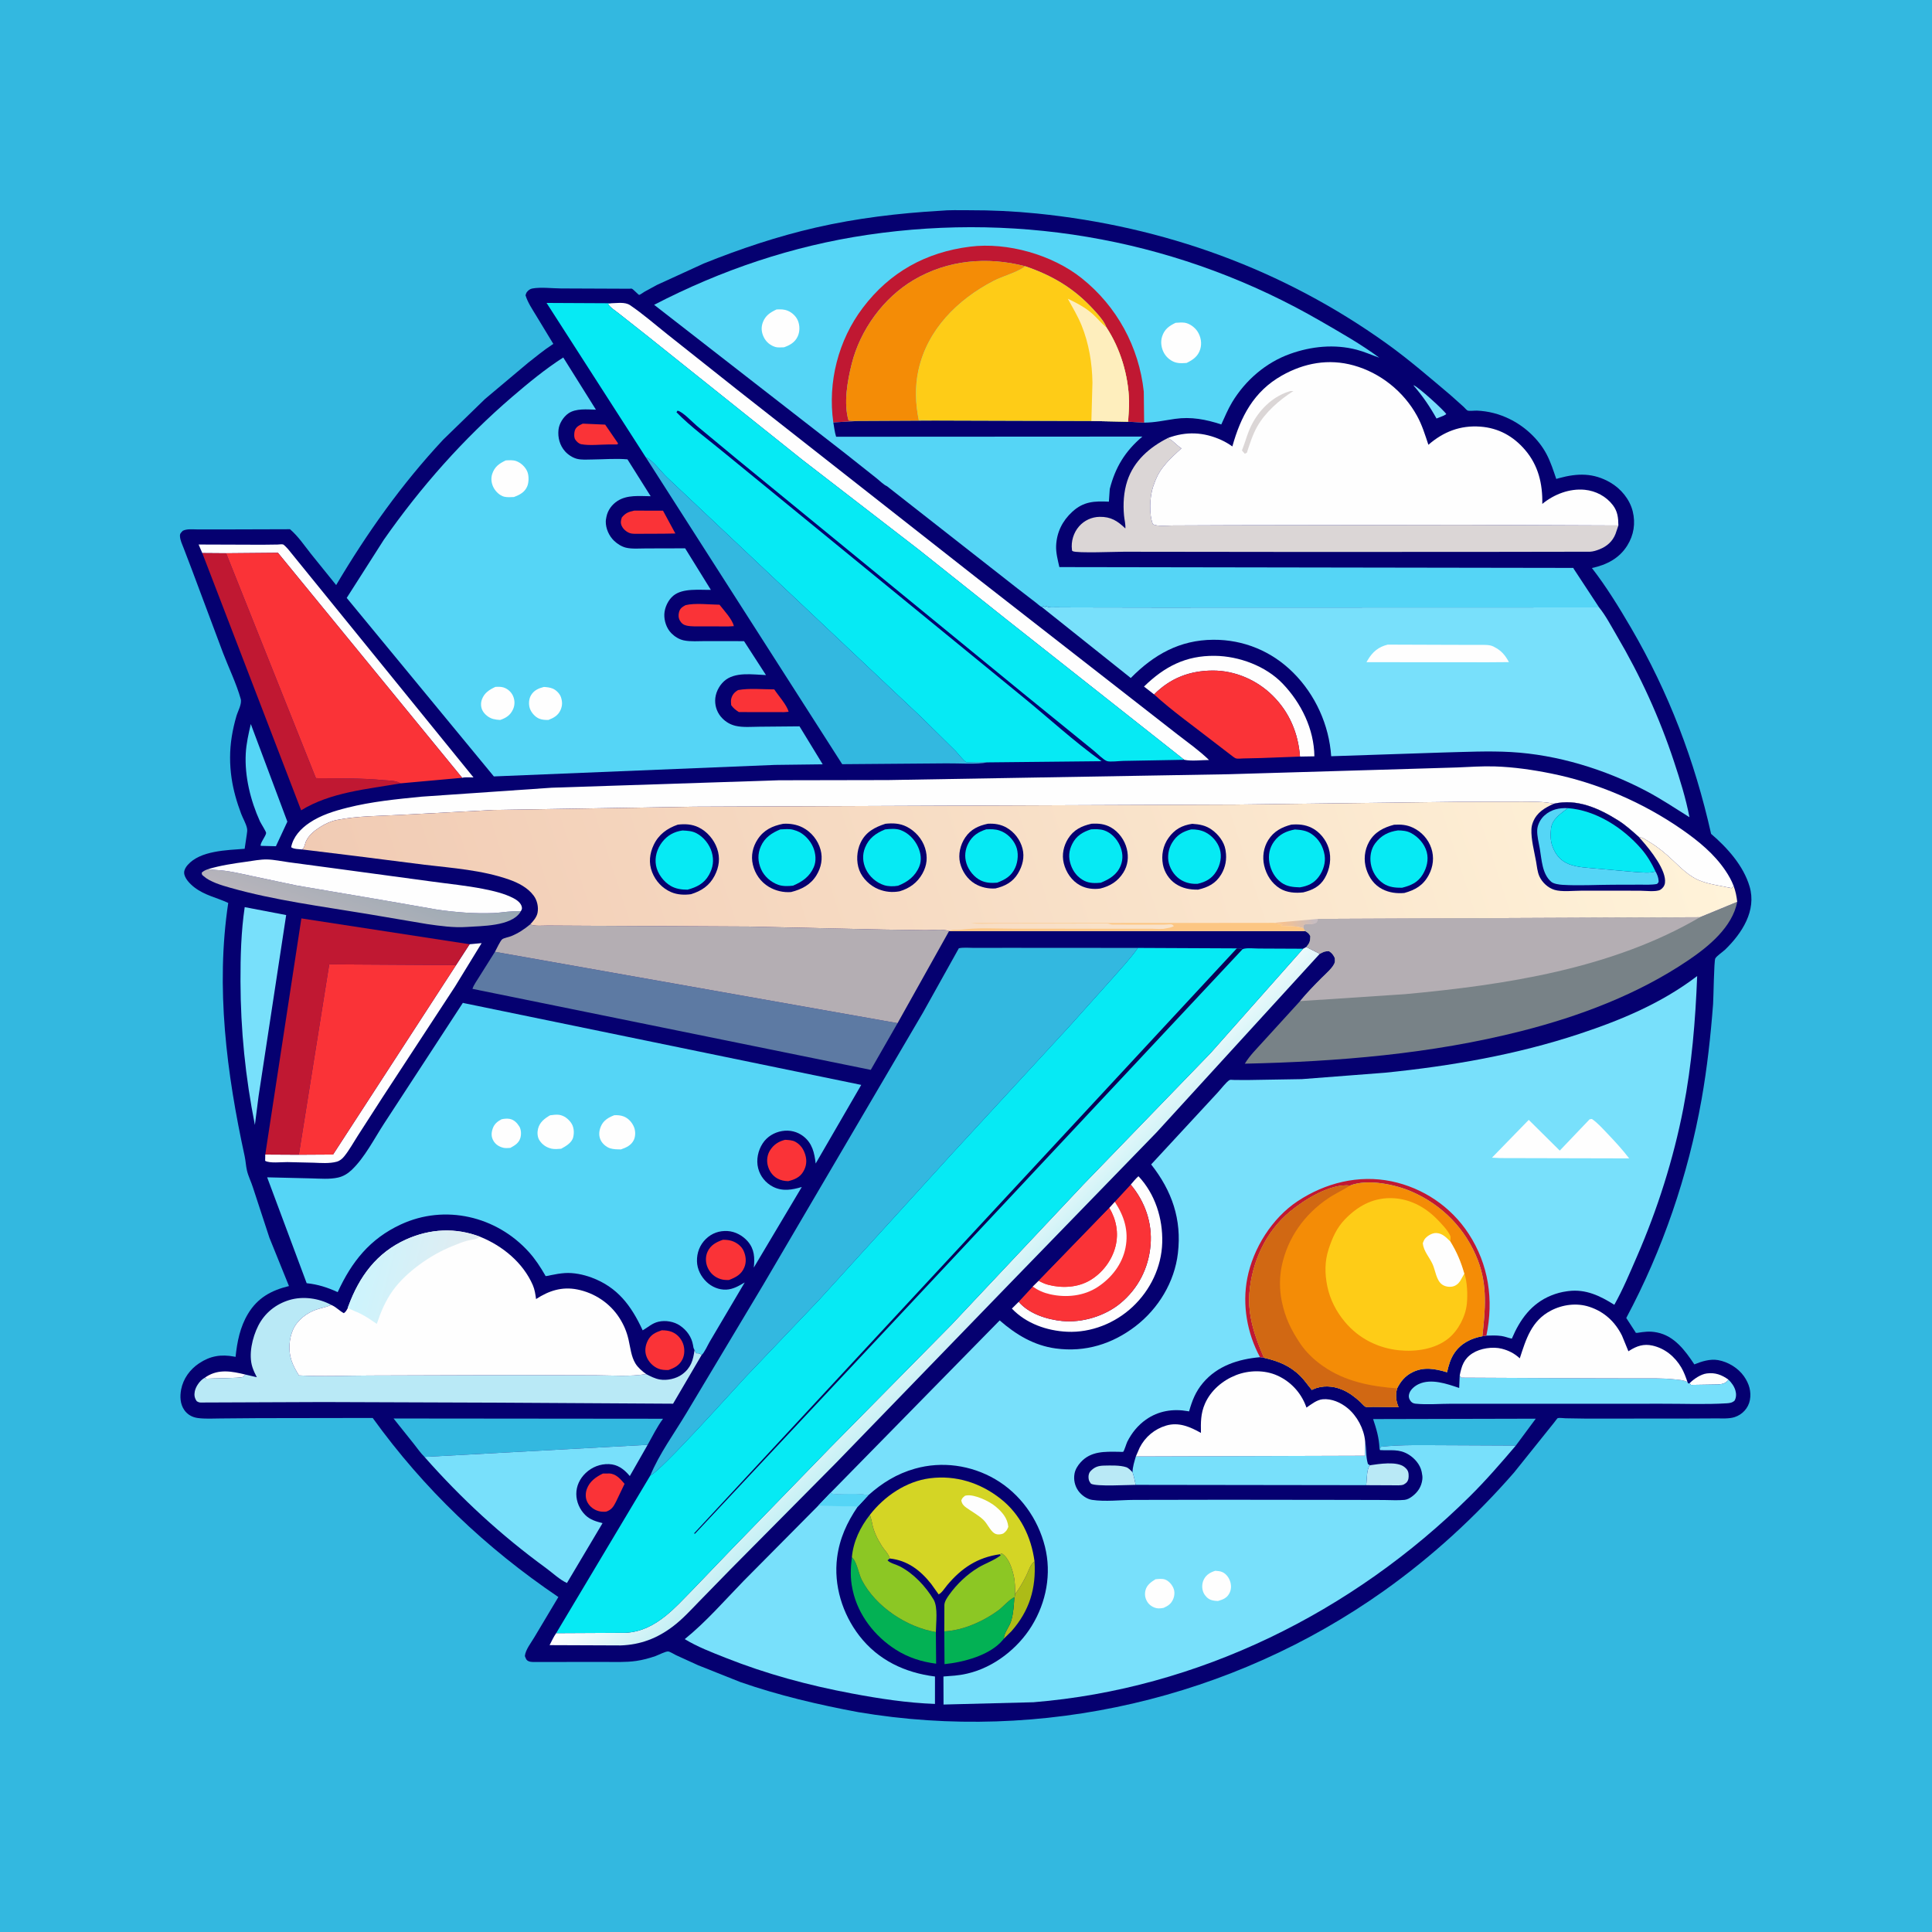
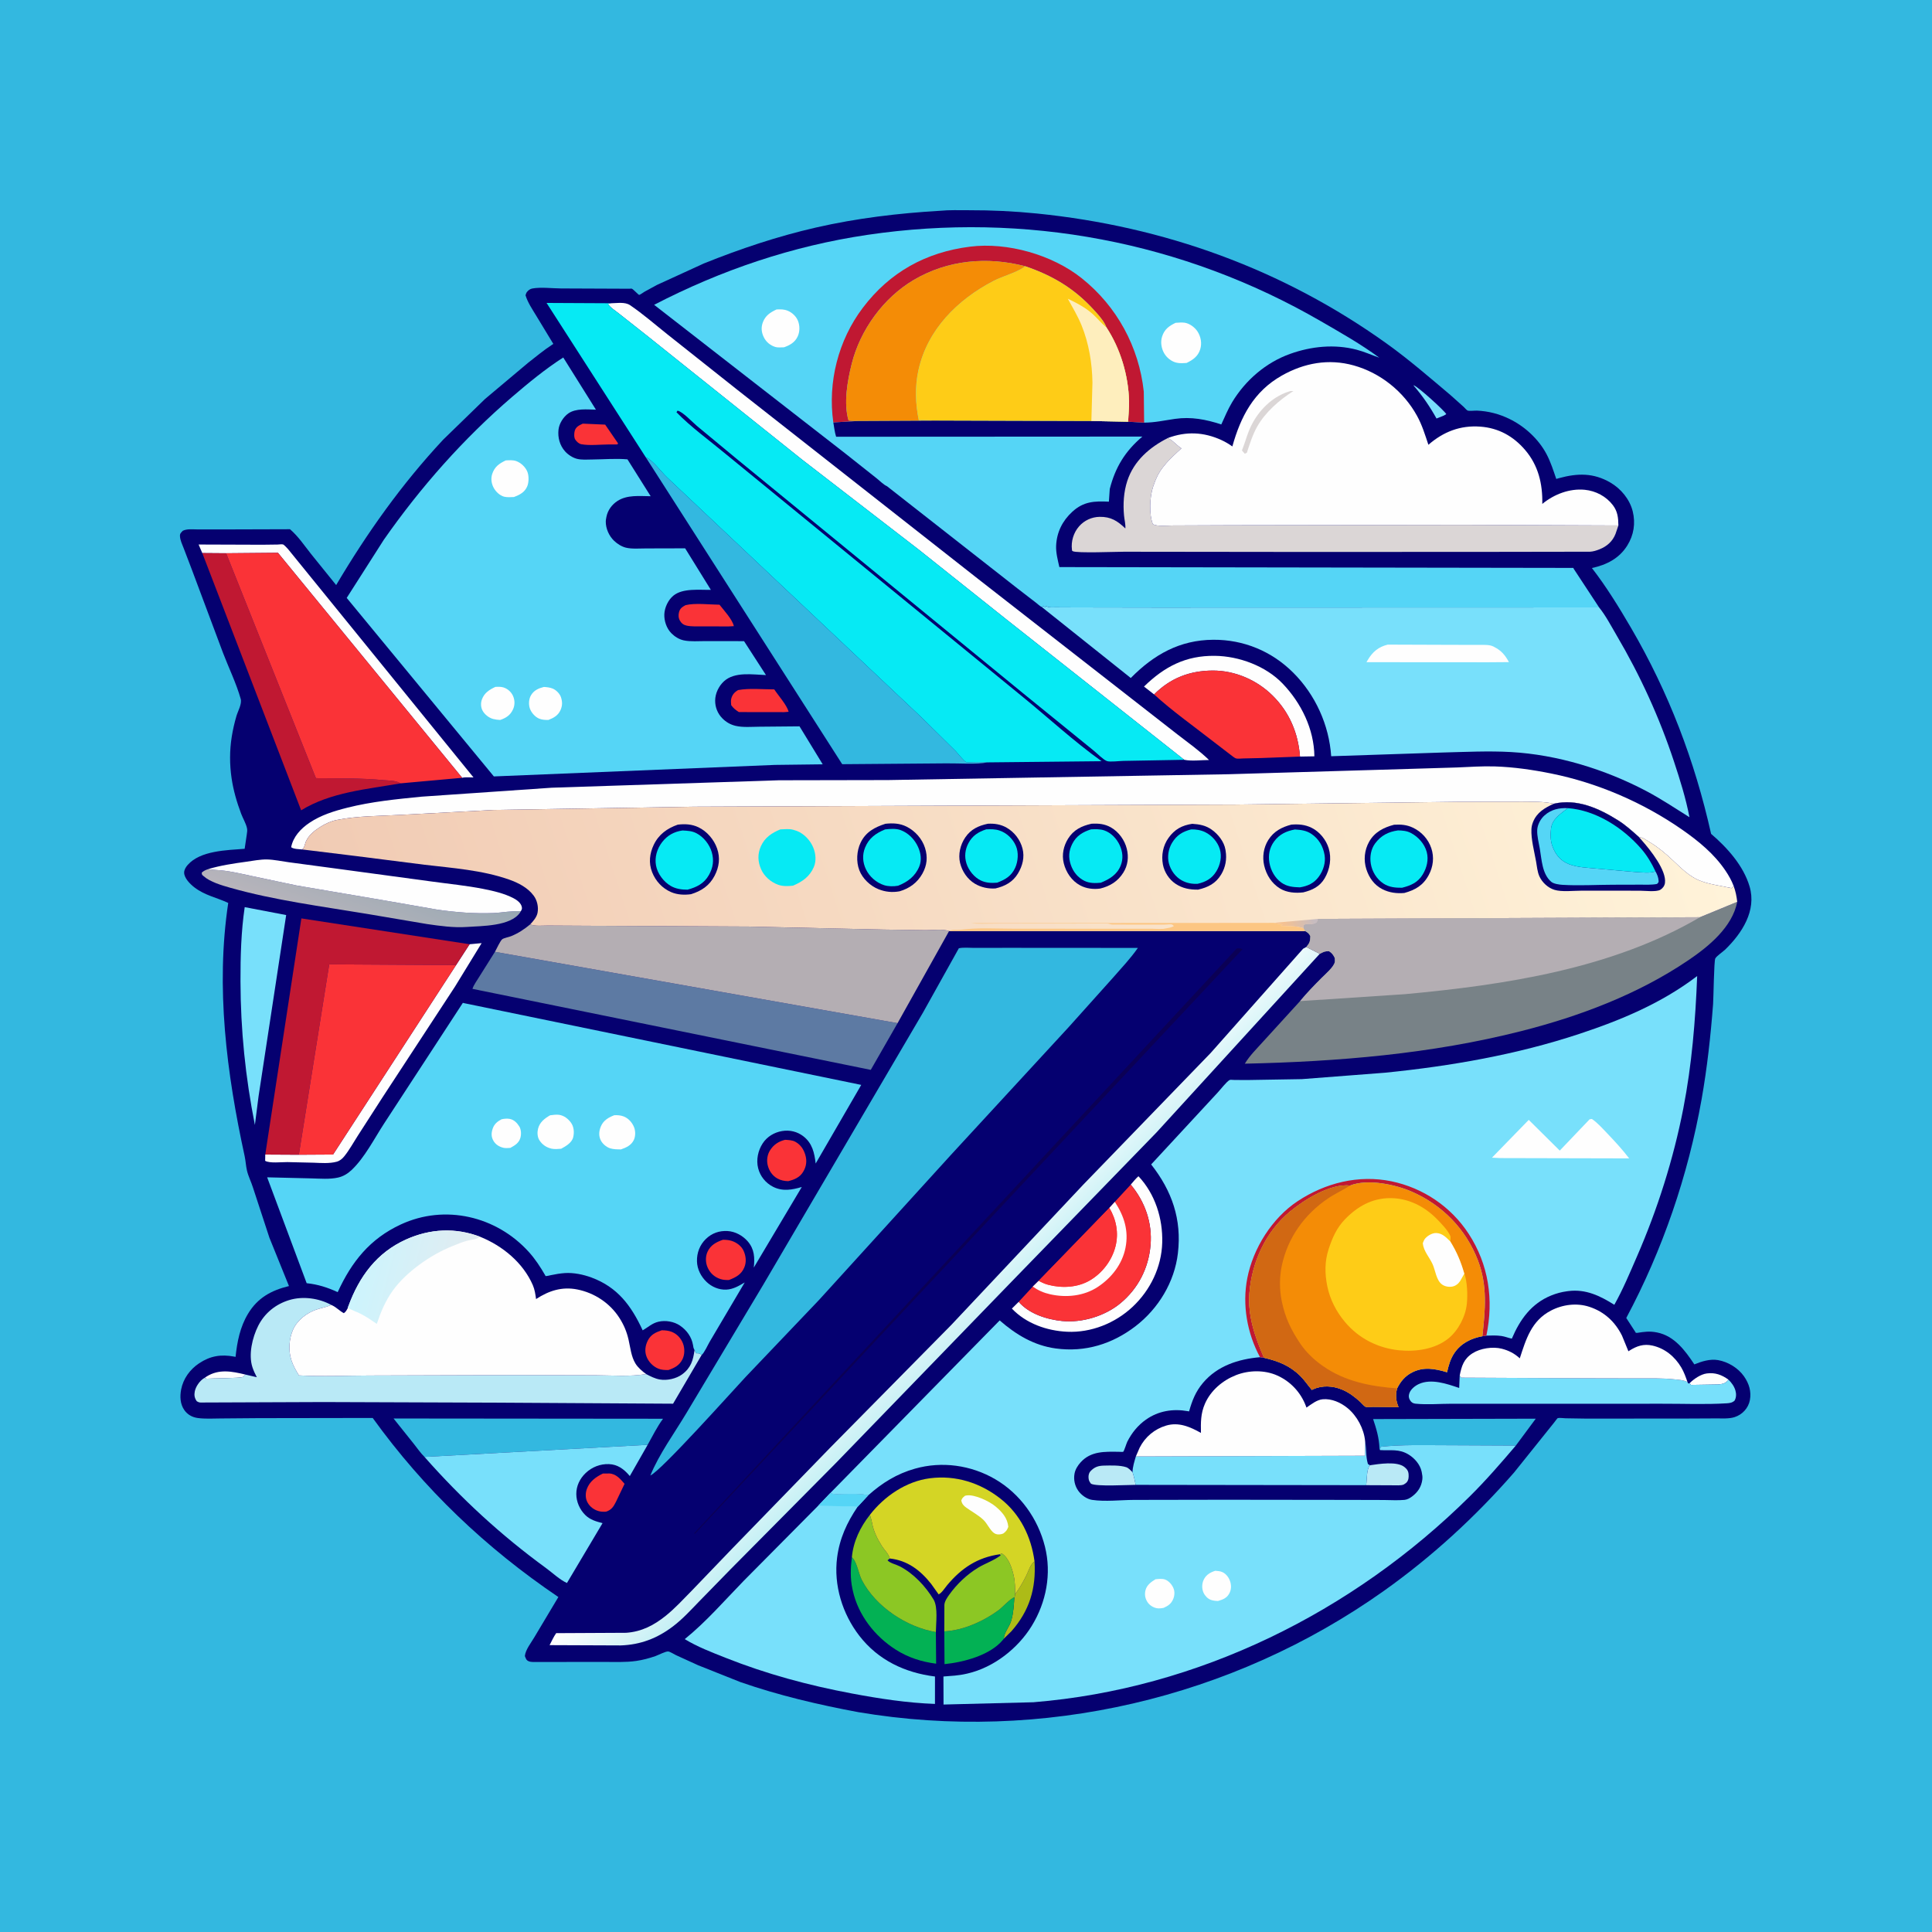
<svg xmlns="http://www.w3.org/2000/svg" version="1.1" style="display: block;" viewBox="0 0 2048 2048" width="1024" height="1024">
  <defs>
    <linearGradient id="Gradient1" gradientUnits="userSpaceOnUse" x1="396.034" y1="909.14" x2="366.713" y2="986.149">
      <stop class="stop0" offset="0" stop-opacity="1" stop-color="rgb(152,168,179)" />
      <stop class="stop1" offset="1" stop-opacity="1" stop-color="rgb(183,180,187)" />
    </linearGradient>
    <linearGradient id="Gradient2" gradientUnits="userSpaceOnUse" x1="1028.72" y1="1416.54" x2="974.865" y2="1360.85">
      <stop class="stop0" offset="0" stop-opacity="1" stop-color="rgb(198,240,245)" />
      <stop class="stop1" offset="1" stop-opacity="1" stop-color="rgb(255,255,255)" />
    </linearGradient>
    <linearGradient id="Gradient3" gradientUnits="userSpaceOnUse" x1="492.008" y1="1365.62" x2="382.964" y2="1337.16">
      <stop class="stop0" offset="0" stop-opacity="1" stop-color="rgb(226,235,240)" />
      <stop class="stop1" offset="1" stop-opacity="1" stop-color="rgb(204,244,253)" />
    </linearGradient>
    <linearGradient id="Gradient4" gradientUnits="userSpaceOnUse" x1="402.668" y1="1140.41" x2="1757.19" y2="699.01">
      <stop class="stop0" offset="0" stop-opacity="1" stop-color="rgb(241,203,180)" />
      <stop class="stop1" offset="1" stop-opacity="1" stop-color="rgb(255,243,217)" />
    </linearGradient>
    <linearGradient id="Gradient5" gradientUnits="userSpaceOnUse" x1="1361.5" y1="980.318" x2="1392.5" y2="973.682">
      <stop class="stop0" offset="0" stop-opacity="1" stop-color="rgb(244,193,146)" />
      <stop class="stop1" offset="1" stop-opacity="1" stop-color="rgb(199,188,192)" />
    </linearGradient>
  </defs>
  <path transform="translate(0,0)" fill="rgb(51,184,224)" d="M -0 -0 L 2048 0 L 2048 2048 L -0 2048 L -0 -0 z" />
  <path transform="translate(0,0)" fill="rgb(5,0,112)" d="M 996.635 223.433 C 1006.44 222.467 1016.94 222.876 1026.8 222.848 C 1051.11 222.781 1075.19 223.906 1099.37 226.353 C 1233.94 239.971 1359.78 285.272 1469.94 364.206 C 1493.57 381.132 1515.31 400.052 1537.51 418.749 L 1551.6 431.346 C 1552.59 432.266 1554.74 434.849 1555.76 435.215 C 1557.73 435.923 1563.27 435.178 1565.64 435.282 C 1577.83 435.819 1589.01 438.725 1599.97 444.036 C 1616.18 451.889 1630.92 465.38 1639.37 481.357 C 1643.83 489.787 1646.61 498.723 1649.71 507.699 L 1652.64 506.84 C 1672.15 501.548 1689.06 501.06 1707.06 511.534 C 1718.25 518.041 1727.62 529.335 1730.74 542 C 1733.87 554.656 1731.92 567.173 1725 578.263 C 1716.39 592.078 1702.9 598.813 1687.49 602.144 C 1702.73 621.786 1716.3 643.879 1728.82 665.317 C 1768.93 734.015 1796.45 806.326 1813.84 883.937 C 1830.98 898.608 1848.08 917.596 1854.62 939.68 C 1862.22 965.327 1846.57 989.242 1828.87 1006.5 C 1826.47 1008.85 1819.66 1013.38 1818.28 1016.01 C 1816.86 1018.72 1816.43 1057.99 1815.95 1064.28 C 1813.38 1098.1 1809.67 1132 1803.74 1165.41 C 1789.46 1245.92 1762.45 1324.99 1723.91 1397.11 L 1733.63 1412.1 L 1734.01 1412.85 L 1735.5 1412.9 C 1743.27 1411.72 1748.48 1410.85 1756.53 1412.46 C 1774.95 1416.12 1786.33 1431.67 1796.08 1446.31 C 1803.76 1443.13 1812.79 1440.32 1821.15 1441.76 C 1831.84 1443.59 1842.58 1450.15 1848.79 1459.08 C 1854.03 1466.62 1856.68 1475.01 1854.95 1484.19 C 1853.33 1492.73 1846.91 1499.6 1838.69 1502.22 C 1832.73 1504.13 1825.41 1503.51 1819.18 1503.56 L 1788.04 1503.71 L 1681.72 1503.79 L 1659.5 1503.44 C 1657.41 1503.4 1653.21 1502.76 1651.3 1503.25 C 1650.81 1503.37 1648.06 1507.18 1647.5 1507.89 L 1604.92 1561 C 1564 1607.91 1517.64 1650.42 1466.85 1686.47 C 1306.18 1800.52 1104.14 1847.75 909.785 1814.94 C 867.45 1807.04 825.734 1797.27 785 1783.13 L 739.87 1765.16 L 716.523 1754.5 C 714.559 1753.57 710.378 1750.87 708.365 1750.63 C 705.695 1750.32 697.688 1754.51 694.866 1755.5 C 688.336 1757.79 681.35 1759.66 674.5 1760.65 C 663.087 1762.3 651.04 1761.71 639.53 1761.69 L 589.313 1761.76 L 570.143 1761.75 C 567.268 1761.74 563.168 1762.12 560.5 1761.01 C 557.665 1759.83 557.496 1758.1 556.377 1755.5 C 557.039 1748.73 562.94 1741.53 566.367 1735.65 L 591.893 1692.92 C 515.024 1640.92 449.435 1578.48 395.085 1503.1 L 273.617 1503.29 L 233.798 1503.62 C 225.81 1503.67 217.417 1504.24 209.489 1503.13 C 203.715 1502.32 198.689 1499.53 195.349 1494.68 C 190.956 1488.32 190.604 1480.38 192.001 1473 C 194.178 1461.5 201.343 1451.63 211.045 1445.17 C 222.92 1437.27 234.349 1435.45 248.156 1438.04 L 249.71 1438.34 C 251.387 1422.26 254.448 1406.73 262.889 1392.68 C 273.069 1375.74 287.536 1367.84 306.319 1363.27 L 285.595 1312.05 L 268.252 1259.15 C 266.421 1253.14 263.237 1246.98 261.829 1241 C 260.647 1235.98 260.446 1230.66 259.336 1225.55 C 240.245 1137.8 228.45 1046.71 241.943 957.147 C 229.582 951.324 217.332 949.292 206.042 940.624 C 201.712 937.3 195.206 930.934 195.201 925 C 195.198 922.064 196.995 919.121 198.885 916.954 C 212.318 901.554 240.551 901.268 259.352 899.756 L 261.613 884.5 C 261.944 882.233 262.309 880.295 261.839 878 C 260.818 873.008 257.477 867.489 255.645 862.629 C 251.039 850.415 247.406 837.929 245.5 824.988 C 243.329 810.249 243.347 795.622 245.668 780.92 C 246.817 773.643 248.538 766.239 250.584 759.167 C 252.121 753.855 256.65 746.177 255.176 740.925 C 250.588 724.583 242.563 708.158 236.462 692.24 L 203.066 603 L 194.758 581.256 C 193.214 577.275 190.991 572.702 190.775 568.406 C 190.625 565.425 191.874 564.794 193.702 562.669 C 198.342 560.375 204.197 561.212 209.281 561.203 L 234.109 561.226 L 307.41 561.005 C 316.144 568.496 322.658 578.315 329.779 587.294 L 356.344 620.201 C 389.177 564.761 425.739 513.281 469.782 466.061 L 514.13 422.959 L 559.695 384.678 C 568.1 378.139 576.32 371.236 585.251 365.419 L 586.559 364.575 L 568.238 334.362 C 564.148 327.572 559.385 320.633 557.086 313 C 557.445 311.912 557.794 310.572 558.5 309.629 C 559.877 307.79 561.932 306.266 564.184 305.839 C 573.133 304.143 585.42 305.719 594.721 305.771 L 667.212 306.07 C 668.098 306.071 669.031 305.792 669.871 306.074 C 671.199 306.52 676.964 312.737 677.547 312.629 C 678.675 312.419 682.049 309.925 683.218 309.242 L 696.38 302.055 L 746.141 279.266 C 784.812 263.701 824.448 250.452 865.108 241.159 C 908.264 231.295 952.478 225.999 996.635 223.433 z" />
  <path transform="translate(0,0)" fill="rgb(254,254,254)" d="M 217.043 1460.55 L 218.825 1459.27 C 232.137 1450.88 245.903 1453.67 260.201 1457.11 C 259.301 1457.94 258.552 1458.98 257.5 1459.62 C 255.107 1461.06 224.094 1461.04 219.038 1461.49 L 217.043 1460.55 z" />
  <path transform="translate(0,0)" fill="rgb(120,224,251)" d="M 1498.3 408.5 L 1498.76 408.531 C 1503.28 409.976 1530.99 435.169 1533.11 438.969 L 1530.6 440.5 L 1522.77 443.644 C 1515.55 430.704 1508 419.721 1498.3 408.5 z" />
  <path transform="translate(0,0)" fill="rgb(254,254,254)" d="M 1791.08 1466.21 C 1795.65 1461.69 1802.86 1456.73 1809.32 1455.9 C 1818.23 1454.77 1825.19 1457.38 1832.29 1462.52 C 1829.1 1466.56 1826.56 1467 1821.54 1467.59 L 1792.53 1468.07 L 1791.08 1466.21 z" />
  <path transform="translate(0,0)" fill="rgb(250,51,55)" d="M 617.785 449.085 L 641.507 450.117 L 655.162 470 L 654.5 471.118 L 645.1 471.149 C 636.165 471.202 624.984 472.504 616.329 470.923 C 613.588 470.422 611.253 468.184 609.788 465.936 C 608.319 463.68 608.547 459.078 609.27 456.601 C 610.526 452.298 614.084 450.834 617.785 449.085 z" />
  <path transform="translate(0,0)" fill="rgb(173,187,23)" d="M 1096.64 1655.11 C 1098.39 1683.82 1091.34 1707.36 1072.18 1729.17 L 1064.18 1737.01 C 1063.95 1731.47 1070.09 1724.18 1071.78 1718.43 L 1072.18 1717 C 1074.36 1709.31 1074.72 1701.23 1075.28 1693.3 C 1075.84 1692.85 1075.9 1690.68 1076 1689.96 C 1080.69 1683.82 1084.43 1677.1 1087.89 1670.23 C 1090.58 1664.88 1091.81 1658.97 1096.64 1655.11 z" />
  <path transform="translate(0,0)" fill="rgb(185,233,246)" d="M 1203.86 1574.02 C 1195.62 1574.01 1162.25 1576.03 1156.5 1572.8 C 1154.62 1570.45 1153.92 1568.86 1153.86 1565.79 C 1153.82 1563.71 1154.42 1561.19 1155.85 1559.65 C 1160.15 1555.03 1164.22 1553.71 1170.5 1553.59 C 1177.44 1553.45 1187.22 1553.08 1193.87 1555.3 C 1196.35 1556.12 1198.68 1558.81 1200.54 1560.6 C 1202.08 1564.99 1202.93 1569.47 1203.86 1574.02 z" />
  <path transform="translate(0,0)" fill="rgb(185,233,246)" d="M 1452.16 1553.23 C 1461.68 1551.87 1480.87 1548.66 1488.85 1555.18 C 1491.53 1557.37 1492.96 1559.36 1493.17 1562.91 C 1493.35 1565.99 1493.25 1568.73 1491.24 1571.22 C 1490.62 1571.99 1488.7 1573.33 1487.9 1573.7 C 1485.28 1574.89 1479.45 1574.48 1476.56 1574.48 L 1448.18 1574.35 C 1449.09 1568.44 1448.47 1557.45 1452.16 1553.23 z" />
  <path transform="translate(0,0)" fill="rgb(250,51,55)" d="M 726.68 641.5 C 736.777 638.983 752.025 640.937 762.691 641.017 C 767.244 646.817 776.529 656.78 777.885 663.737 L 772.25 664.046 L 744.085 663.964 C 738.808 663.935 733.169 664.301 728 663.215 C 724.777 662.538 722.447 660.87 720.8 658 C 719.121 655.075 718.985 651.971 719.842 648.762 C 720.879 644.877 723.34 643.336 726.68 641.5 z" />
-   <path transform="translate(0,0)" fill="rgb(250,51,55)" d="M 672.265 541.278 L 702.819 541.345 L 715.903 565.524 L 703.25 565.74 L 678.579 565.837 C 675.138 565.822 670.658 566.226 667.392 565.034 C 663.983 563.788 660.575 560.814 659.063 557.5 C 657.582 554.254 658.073 551.749 659.18 548.5 C 663.185 543.712 666.239 542.628 672.265 541.278 z" />
  <path transform="translate(0,0)" fill="rgb(250,51,55)" d="M 639.134 1562.01 L 646 1561.96 C 653.162 1562.33 657.738 1567.93 662.064 1572.93 L 652.973 1591.93 C 650.351 1597.13 648.192 1600.54 642.5 1602.42 C 639.8 1602.59 637.345 1602.59 634.71 1601.87 C 629.639 1600.48 625.32 1597.28 622.775 1592.61 C 620.44 1588.33 620.453 1583.03 622.047 1578.5 C 624.894 1570.41 631.727 1565.54 639.134 1562.01 z" />
  <path transform="translate(0,0)" fill="rgb(250,51,55)" d="M 782.435 731.5 C 794.182 729.328 808.684 730.796 820.743 730.776 C 825.088 737.452 834.006 747.134 835.98 754.5 L 831.25 754.896 L 783.188 754.825 C 779.807 752.584 777.453 750.818 775.085 747.5 C 774.883 745.196 774.598 742.741 775.195 740.476 C 776.295 736.297 778.769 733.565 782.435 731.5 z" />
  <path transform="translate(0,0)" fill="rgb(250,51,55)" d="M 701.419 1410.17 C 704.917 1410.12 708.843 1410.53 712.102 1411.83 C 717.684 1414.06 721.944 1418.67 724.042 1424.26 C 725.942 1429.33 725.896 1435.86 723.516 1440.73 C 720.287 1447.33 715.246 1449.95 708.571 1452.29 C 704.892 1452.31 701.343 1452.25 697.885 1450.84 C 692.167 1448.51 687.322 1443.52 685.22 1437.71 C 683.243 1432.24 684.019 1426.5 686.548 1421.33 C 689.787 1414.71 694.759 1412.45 701.419 1410.17 z" />
  <path transform="translate(0,0)" fill="rgb(250,51,55)" d="M 766.334 1314.2 C 769.543 1314.22 772.551 1314.42 775.631 1315.4 C 780.812 1317.06 786.028 1320.87 788.261 1325.95 C 790.738 1331.58 791.413 1337.58 789.05 1343.39 C 785.949 1351.01 779.972 1354.08 772.759 1356.84 C 769.861 1356.95 766.793 1356.8 764 1355.94 C 757.693 1354 752.946 1349.83 750.219 1343.84 C 747.835 1338.59 747.607 1332.15 750.039 1326.86 C 753.302 1319.75 759.351 1316.64 766.334 1314.2 z" />
  <path transform="translate(0,0)" fill="rgb(250,51,55)" d="M 832.266 1208.23 C 835.953 1208.51 839.853 1208.53 843.157 1210.37 C 848.754 1213.5 851.891 1218.27 853.679 1224.28 C 855.516 1230.45 854.857 1236.3 851.498 1241.97 C 847.854 1248.13 842.217 1250.4 835.592 1252.08 C 831.534 1252.02 827.631 1251.25 824.047 1249.24 C 818.651 1246.23 815.184 1240.99 813.765 1235.02 C 812.537 1229.86 813.391 1224.03 816.203 1219.5 C 819.994 1213.4 825.375 1209.89 832.266 1208.23 z" />
  <path transform="translate(0,0)" fill="rgb(3,177,84)" d="M 1001 1729.33 C 1021.07 1728.34 1042.67 1718.57 1058.71 1706.73 C 1062.37 1704.03 1071.59 1693.95 1075.28 1693.3 C 1074.72 1701.23 1074.36 1709.31 1072.18 1717 L 1071.78 1718.43 C 1070.09 1724.18 1063.95 1731.47 1064.18 1737.01 L 1063.24 1738.21 C 1049.7 1754.7 1021.3 1762.08 1001.23 1764.05 L 1001 1729.33 z" />
-   <path transform="translate(0,0)" fill="rgb(85,213,246)" d="M 265.863 767.505 L 304.617 870.993 L 292.48 897.057 L 276.371 896.634 C 275.482 893.77 281.854 886.299 282.095 883.008 C 282.198 881.606 276.52 872.8 275.5 870.552 C 265.573 848.681 259.213 822.872 260.518 798.781 C 261.096 788.115 263.45 777.876 265.863 767.505 z" />
  <path transform="translate(0,0)" fill="rgb(254,254,254)" d="M 1198.63 1255.75 C 1201.25 1252.75 1203.81 1249.46 1206.81 1246.85 C 1224.5 1265.64 1232.72 1291.71 1232.01 1317.26 C 1231.29 1343.22 1219.34 1367.77 1200.5 1385.39 C 1182.02 1402.68 1156.65 1412.88 1131.22 1411.71 C 1109.68 1410.72 1087.67 1402.97 1072.63 1387.15 L 1079.87 1379.99 C 1090.83 1392.7 1109.53 1398.66 1125.88 1400.32 C 1147.08 1402.46 1171.43 1395.03 1187.78 1381.44 C 1206.61 1365.79 1217.55 1344.21 1219.63 1319.94 C 1221.66 1296.25 1213.73 1273.76 1198.63 1255.75 z" />
  <path transform="translate(0,0)" fill="rgb(3,177,84)" d="M 903.028 1650.68 L 904.242 1652.03 C 908.684 1657.28 910.183 1668.38 913.594 1674.94 C 928.286 1703.2 960.979 1724.79 992.062 1730.11 L 992.353 1763.59 C 976.805 1761.56 962.864 1757.15 949.573 1748.72 C 927.382 1734.65 909.709 1712.07 904.003 1686.13 L 903.602 1684.24 C 901.194 1673.2 901.646 1661.83 903.028 1650.68 z" />
  <path transform="translate(0,0)" fill="rgb(254,254,254)" d="M 1223.39 736.117 L 1212.69 727.775 C 1234.34 706.684 1256.83 694.83 1287.86 695.208 C 1313.41 695.519 1341.78 705.981 1359.64 724.637 C 1379.41 745.279 1392.95 772.931 1393.31 801.736 L 1378.07 801.998 C 1376.13 777.243 1367 755.214 1349.18 737.493 C 1332.4 720.803 1309.07 710.696 1285.35 710.826 C 1261.01 710.959 1240.53 718.873 1223.39 736.117 z" />
  <path transform="translate(0,0)" fill="rgb(254,254,254)" d="M 497.798 1000.94 L 510.546 999.759 L 482.297 1045.88 L 405.512 1163.2 L 379.041 1204.29 C 374.504 1211.38 370.249 1219.14 364.982 1225.68 C 362.806 1228.38 360.226 1230.57 356.816 1231.49 C 349.141 1233.55 340.174 1232.82 332.335 1232.51 L 304.586 1231.87 C 298.497 1231.81 285.617 1233.33 281.073 1230.5 L 281.186 1223.88 L 316.801 1224.07 L 353.076 1223.86 L 483.462 1023.04 L 497.798 1000.94 z" />
  <path transform="translate(0,0)" fill="rgb(140,199,36)" d="M 1059.87 1647.58 L 1062 1646.77 C 1069.29 1651.24 1072.83 1662.49 1074.62 1670.53 C 1076.08 1677.08 1076.04 1683.29 1076 1689.96 C 1075.9 1690.68 1075.84 1692.85 1075.28 1693.3 C 1071.59 1693.95 1062.37 1704.03 1058.71 1706.73 C 1042.67 1718.57 1021.07 1728.34 1001 1729.33 L 1001.09 1701 C 1001.46 1697.19 1004.05 1693.54 1006.21 1690.49 C 1014.14 1679.32 1025 1669.03 1036.7 1661.91 C 1044.51 1657.15 1053.46 1654.33 1060.75 1648.75 L 1059.87 1647.58 z" />
  <path transform="translate(0,0)" fill="rgb(254,254,254)" d="M 214.441 586.274 L 210.54 577.208 L 278 577.442 L 294.249 577.238 C 295.714 577.214 298.839 576.724 300.019 577.135 C 301.314 577.587 304.242 580.918 305.342 582.071 L 501.922 824.11 C 498.476 824.195 493.119 823.584 489.926 824.491 L 294.649 585.978 L 239.71 586.466 L 214.441 586.274 z" />
  <path transform="translate(0,0)" fill="rgb(51,184,224)" d="M 1462.84 1537.15 C 1462.23 1535.88 1462.36 1536.46 1462.29 1534.99 C 1461.83 1523.97 1459.01 1514.62 1455.55 1504.27 L 1627.96 1503.87 L 1606.88 1532.32 L 1531.93 1531.98 C 1509.49 1532 1485.75 1531.2 1463.51 1533.68 L 1462.84 1537.15 z" />
  <path transform="translate(0,0)" fill="rgb(140,199,36)" d="M 903.028 1650.68 C 904.545 1634.01 911.876 1618.86 922.105 1605.83 L 922.449 1606.82 C 923.358 1609.51 924.001 1612.03 924.506 1614.82 C 926.06 1623.42 930.439 1632.09 935.151 1639.37 C 937.665 1643.26 942.302 1647.53 943.106 1652.06 L 940.83 1654 C 943.3 1656.99 950.155 1658.46 953.855 1660.4 C 968.701 1668.17 981.074 1681.49 989.695 1695.67 C 994.48 1703.96 992.131 1720.45 992.062 1730.11 C 960.979 1724.79 928.286 1703.2 913.594 1674.94 C 910.183 1668.38 908.684 1657.28 904.242 1652.03 L 903.028 1650.68 z" />
  <path transform="translate(0,0)" fill="url(#Gradient1)" d="M 552.019 966.01 L 551.314 967.314 C 541.317 981.951 510.828 981.5 494.773 982.611 C 480.896 983.57 466.293 981.518 452.598 979.522 L 389.575 968.854 C 341.121 960.765 291.316 954.455 244 941.037 C 235.117 938.518 222.748 934.952 215.84 928.76 C 214.024 927.133 214.029 927.592 213.865 925 C 216.105 923.007 217.971 922.223 220.733 921.268 C 223.52 921.757 226.182 922.069 229.008 922.206 C 241.422 922.808 253.846 925.779 265.966 928.401 L 314.505 938.664 L 406.563 954.309 L 463.6 964.245 C 483.008 967.068 503.197 968.641 522.805 967.866 C 532.428 967.486 542.437 965.306 552.019 966.01 z" />
  <path transform="translate(0,0)" fill="rgb(120,224,251)" d="M 259.403 961.596 L 303.355 969.999 L 274.08 1162.15 L 270.191 1192.49 C 260.153 1142 255.042 1091.7 254.927 1040.2 C 254.868 1013.9 255.557 987.664 259.403 961.596 z" />
  <path transform="translate(0,0)" fill="rgb(254,254,254)" d="M 220.733 921.268 C 233.858 917.364 247.322 915.365 260.867 913.499 C 267.959 912.523 275.98 910.903 283.109 911.058 C 290.612 911.222 298.528 912.995 306 913.996 L 354.803 920.528 L 457.89 934.478 C 476.04 936.996 494.299 938.73 512.286 942.275 C 522.981 944.382 534.656 947.081 544.39 952.166 C 548 954.051 552.339 957.213 553.162 961.5 C 553.548 963.507 553.04 964.362 552.019 966.01 C 542.437 965.306 532.428 967.486 522.805 967.866 C 503.197 968.641 483.008 967.068 463.6 964.245 L 406.563 954.309 L 314.505 938.664 L 265.966 928.401 C 253.846 925.779 241.422 922.808 229.008 922.206 C 226.182 922.069 223.52 921.757 220.733 921.268 z" />
  <path transform="translate(0,0)" fill="rgb(120,224,251)" d="M 1447.08 1527.65 L 1447.26 1528.68 C 1448.52 1536.69 1447.7 1543.92 1450.04 1551.89 L 1452.16 1553.23 C 1448.47 1557.45 1449.09 1568.44 1448.18 1574.35 L 1203.86 1574.02 C 1202.93 1569.47 1202.08 1564.99 1200.54 1560.6 C 1200.61 1554.85 1202.48 1549.38 1204.05 1543.9 L 1446.94 1543.15 L 1447.08 1527.65 z" />
  <path transform="translate(0,0)" fill="rgb(192,24,50)" d="M 214.441 586.274 L 239.71 586.466 L 334.881 824.896 C 358.797 825.118 383.197 824.737 406.995 827.011 C 412.157 827.504 418.506 827.259 423.131 829.619 L 424.695 830.374 C 389.33 836.573 350.419 839.695 319.229 858.959 L 214.441 586.274 z" />
  <path transform="translate(0,0)" fill="rgb(120,224,251)" d="M 1832.29 1462.52 C 1835.54 1465.7 1838.34 1469.54 1839.61 1473.95 C 1840.67 1477.69 1840.59 1481.33 1838.72 1484.74 C 1836.17 1486.98 1833.73 1487.35 1830.38 1487.56 C 1807.79 1488.98 1784.41 1487.94 1761.75 1488.02 L 1621.2 1488.05 L 1538.71 1488.03 C 1526.35 1488.03 1512.73 1489.22 1500.5 1487.97 C 1497.83 1487.7 1496.06 1486.6 1494.67 1484.26 C 1493.17 1481.73 1493.01 1479.59 1493.99 1476.85 C 1495.51 1472.55 1499.89 1469.09 1503.9 1467.2 C 1517.09 1461.01 1533.82 1466.92 1546.79 1471.3 L 1547.34 1458.16 L 1549 1460.37 L 1681.7 1461.02 L 1737.63 1461.15 C 1749.97 1461.15 1762.38 1460.83 1774.66 1462.13 C 1779.49 1462.64 1784.32 1462.84 1788.77 1464.95 L 1789.64 1466.62 L 1791.08 1466.21 L 1792.53 1468.07 L 1821.54 1467.59 C 1826.56 1467 1829.1 1466.56 1832.29 1462.52 z" />
  <path transform="translate(0,0)" fill="rgb(51,184,224)" d="M 449.985 1544.39 C 445.859 1540.39 442.219 1534.98 438.596 1530.46 L 417.173 1503.66 L 702.845 1503.93 C 696.553 1512.43 691.706 1522.33 686.541 1531.56 L 449.985 1544.39 z" />
  <path transform="translate(0,0)" fill="rgb(250,51,55)" d="M 1223.39 736.117 C 1240.53 718.873 1261.01 710.959 1285.35 710.826 C 1309.07 710.696 1332.4 720.803 1349.18 737.493 C 1367 755.214 1376.13 777.243 1378.07 801.998 L 1336.96 803.543 L 1317.88 803.983 C 1315.88 804 1312.38 804.484 1310.52 804.031 C 1308.53 803.548 1305.56 800.865 1303.87 799.649 L 1284.49 784.766 C 1263.95 768.723 1242.66 753.702 1223.39 736.117 z" />
  <path transform="translate(0,0)" fill="rgb(250,51,55)" d="M 1181.77 1274.03 L 1198.63 1255.75 C 1213.73 1273.76 1221.66 1296.25 1219.63 1319.94 C 1217.55 1344.21 1206.61 1365.79 1187.78 1381.44 C 1171.43 1395.03 1147.08 1402.46 1125.88 1400.32 C 1109.53 1398.66 1090.83 1392.7 1079.87 1379.99 L 1094.77 1363.86 L 1101.05 1357.69 L 1175.95 1280.42 L 1181.77 1274.03 z" />
  <path transform="translate(0,0)" fill="rgb(254,254,254)" d="M 1181.77 1274.03 C 1191.68 1289.15 1196.69 1304.71 1193.03 1322.89 C 1189.58 1340.09 1178.35 1354.49 1163.88 1364.08 C 1149.1 1373.9 1130.29 1375.83 1113.19 1371.99 C 1106.29 1370.44 1100.55 1367.9 1094.77 1363.86 L 1101.05 1357.69 C 1104.4 1359.49 1107.59 1361 1111.29 1361.96 C 1125.85 1365.75 1142.41 1364.91 1155.53 1357.14 C 1168.7 1349.35 1178.78 1335.95 1182.5 1321.11 C 1186.01 1307.09 1183.33 1292.73 1175.95 1280.42 L 1181.77 1274.03 z" />
  <path transform="translate(0,0)" fill="rgb(250,51,55)" d="M 1101.05 1357.69 L 1175.95 1280.42 C 1183.33 1292.73 1186.01 1307.09 1182.5 1321.11 C 1178.78 1335.95 1168.7 1349.35 1155.53 1357.14 C 1142.41 1364.91 1125.85 1365.75 1111.29 1361.96 C 1107.59 1361 1104.4 1359.49 1101.05 1357.69 z" />
  <path transform="translate(0,0)" fill="rgb(254,254,254)" d="M 1547.34 1458.16 C 1549.38 1447.97 1551.64 1440.51 1560.94 1434.53 C 1569.19 1429.22 1582.41 1427.25 1591.99 1429.71 C 1599.37 1431.61 1605.45 1434.73 1611.03 1439.9 C 1617.68 1419.48 1623.39 1400.07 1643.97 1389.32 C 1656.44 1382.81 1671.47 1380.87 1684.91 1385.32 C 1700.64 1390.53 1712.05 1401.09 1719.41 1415.88 L 1726.19 1432.41 L 1727.28 1431.71 C 1735.07 1426.77 1742.38 1424.31 1751.6 1426.36 C 1764.89 1429.31 1775.45 1438.08 1782.29 1449.68 C 1785.12 1454.48 1786.96 1459.7 1788.77 1464.95 C 1784.32 1462.84 1779.49 1462.64 1774.66 1462.13 C 1762.38 1460.83 1749.97 1461.15 1737.63 1461.15 L 1681.7 1461.02 L 1549 1460.37 L 1547.34 1458.16 z" />
  <path transform="translate(0,0)" fill="rgb(254,254,254)" d="M 647.876 321.458 C 654.363 321.379 662.497 319.841 667.931 323.528 C 681.64 332.831 694.633 344.209 707.623 354.534 L 781.819 413.388 L 1037.47 614.206 L 1199.32 740.422 L 1248.13 778.505 C 1259.43 787.259 1271.37 795.661 1281.62 805.645 C 1273.62 805.668 1263.04 807.045 1255.36 805.423 L 1066.93 656.684 L 974.407 583 L 850.119 487.116 L 684.856 355.04 L 655.43 331.83 C 651.97 329.074 646.725 325.886 644.5 322.12 L 647.876 321.458 z" />
  <path transform="translate(0,0)" fill="rgb(192,24,50)" d="M 281.186 1223.88 L 319.468 973.553 L 497.798 1000.94 L 483.462 1023.04 L 348.999 1022.23 L 316.801 1224.07 L 281.186 1223.88 z" />
  <path transform="translate(0,0)" fill="rgb(212,213,37)" d="M 922.105 1605.83 C 937.47 1586.04 960.592 1570.19 985.918 1567 C 1013.16 1563.58 1039.09 1571.77 1060.59 1588.68 C 1081.66 1605.24 1093.11 1629.02 1096.64 1655.11 C 1091.81 1658.97 1090.58 1664.88 1087.89 1670.23 C 1084.43 1677.1 1080.69 1683.82 1076 1689.96 C 1076.04 1683.29 1076.08 1677.08 1074.62 1670.53 C 1072.83 1662.49 1069.29 1651.24 1062 1646.77 L 1059.87 1647.58 C 1036.07 1650.95 1019.29 1662.19 1004.01 1680.37 C 1001.57 1683.28 998.401 1688.53 995.005 1690.1 L 987.01 1678.92 C 975.482 1664.41 961.897 1654.08 943.106 1652.06 C 942.302 1647.53 937.665 1643.26 935.151 1639.37 C 930.439 1632.09 926.06 1623.42 924.506 1614.82 C 924.001 1612.03 923.358 1609.51 922.449 1606.82 L 922.105 1605.83 z" />
  <path transform="translate(0,0)" fill="rgb(254,254,254)" d="M 1023.08 1585.5 L 1024.82 1585.2 C 1033.23 1584.03 1048.63 1591.32 1055.15 1596.77 C 1062.15 1602.6 1067.99 1609.13 1068.85 1618.5 C 1067.52 1622.02 1066.62 1623.17 1063.66 1625.5 C 1061.96 1626.13 1062.37 1626.08 1060.93 1626.34 C 1058.47 1626.79 1056.07 1626.7 1053.86 1625.21 C 1049.49 1622.26 1046.44 1614.8 1042.33 1610.99 C 1036.89 1605.95 1030.31 1602.46 1024.32 1598.17 C 1021.39 1596.08 1019.67 1594.11 1019.02 1590.5 C 1020.08 1587.77 1020.77 1587.37 1023.08 1585.5 z" />
  <path transform="translate(0,0)" fill="rgb(254,254,254)" d="M 1204.05 1543.9 L 1208.13 1534.5 C 1213.95 1523.14 1223.95 1514.81 1236.12 1511.18 C 1249.48 1507.2 1261.54 1512.49 1273.05 1518.95 C 1272.85 1507.86 1272.73 1498.49 1277.25 1488.09 C 1283.38 1474 1295.87 1463.4 1309.99 1457.79 C 1323.76 1452.32 1340.61 1452.03 1354.19 1458.2 C 1368.25 1464.59 1379.01 1476.23 1384.38 1490.66 L 1384.91 1492.11 C 1389.9 1488.69 1395.85 1483.88 1402.01 1483.29 C 1411.53 1482.38 1421.22 1486.7 1428.41 1492.61 C 1438.55 1500.95 1445.84 1514.55 1447.08 1527.65 L 1446.94 1543.15 L 1204.05 1543.9 z" />
  <path transform="translate(0,0)" fill="rgb(120,224,251)" d="M 449.985 1544.39 L 686.541 1531.56 L 667.624 1564.69 L 666.887 1563.82 C 661.159 1557.18 654.653 1552.38 645.552 1552.02 C 636.327 1551.66 627.475 1555.13 620.804 1561.5 C 614.641 1567.39 610.874 1575.14 610.904 1583.72 C 610.933 1592.03 614.573 1600.26 620.5 1606.07 C 625.563 1611.04 632.029 1612.89 638.729 1614.59 L 600.991 1678.05 C 593.502 1674.72 585.527 1667.13 578.763 1662.2 C 530.939 1627.28 489.142 1588.78 449.985 1544.39 z" />
  <path transform="translate(0,0)" fill="url(#Gradient2)" d="M 1384.71 1003.84 L 1397.08 1010.07 C 1398.38 1010.68 1397.87 1010.33 1398.82 1011.27 L 1226.02 1200.35 L 1072.2 1358.73 L 886.498 1550.44 L 774.247 1663.67 L 740.846 1697.89 C 731.916 1707.09 723.436 1716.43 713.165 1724.2 C 696.526 1736.79 678.812 1743.51 657.974 1744.22 L 582.594 1743.92 C 584.798 1739.68 586.834 1735.12 589.568 1731.21 L 663.764 1730.83 C 680.137 1729.7 693.378 1722.79 705.964 1712.6 C 715.663 1704.75 724.314 1695.32 733.052 1686.43 L 776.199 1641.51 L 879.655 1534.99 L 1008.34 1404.55 L 1148.19 1255.89 L 1283.41 1116.15 L 1381.34 1005.71 L 1384.71 1003.84 z" />
  <path transform="translate(0,0)" fill="rgb(250,51,55)" d="M 316.801 1224.07 L 348.999 1022.23 L 483.462 1023.04 L 353.076 1223.86 L 316.801 1224.07 z" />
  <path transform="translate(0,0)" fill="rgb(185,233,246)" d="M 272.246 1459.91 C 270.415 1456.44 268.774 1452.97 267.558 1449.23 C 263.222 1435.9 267.505 1417.73 273.707 1405.44 C 280.509 1391.97 292.094 1382.58 306.5 1378.15 C 321.04 1373.69 338.117 1376.14 351.271 1383.34 L 349.683 1383.97 C 345.037 1385.76 340.069 1386.61 335.361 1388.22 C 325.107 1391.74 315.168 1399.37 310.668 1409.38 C 306.481 1418.7 305.534 1431.34 308.662 1441.1 L 309.056 1442.37 C 310.821 1447.77 313.931 1453.16 316.896 1457.98 C 341.654 1459.41 367.197 1458.14 392.027 1458.11 L 545.902 1457.63 L 631.593 1457.85 C 648.906 1457.93 667.901 1459.52 684.938 1456.58 C 689.459 1458.94 694.336 1461.44 699.391 1462.32 C 707.015 1463.66 716.781 1461.49 723 1456.95 C 732.45 1450.04 734.729 1442.01 736.235 1431.12 L 738 1434.51 C 741.121 1434.53 741.338 1434.43 743.802 1436.29 L 713.493 1487.98 L 527.795 1486.88 L 343.006 1486.23 L 212.665 1486.73 C 210.977 1486.72 209.878 1486.17 208.5 1485.27 C 206.237 1481.95 205.695 1478.99 206.46 1475.04 C 207.471 1469.83 211.551 1463.95 216.023 1461.08 L 217.043 1460.55 L 219.038 1461.49 C 224.094 1461.04 255.107 1461.06 257.5 1459.62 C 258.552 1458.98 259.301 1457.94 260.201 1457.11 L 272.246 1459.91 z" />
  <path transform="translate(0,0)" fill="rgb(219,214,214)" d="M 1715.56 557.029 L 1712.49 566.049 C 1709.34 573.976 1703.34 579.205 1695.47 582.323 C 1692.32 583.568 1688.9 584.679 1685.5 584.838 L 1588.48 584.992 L 1392 585.094 L 1191.59 584.861 C 1183.1 584.85 1141.44 586.567 1137.22 584.299 C 1136.32 583.82 1136.43 583.739 1136.31 582.728 C 1135.2 573.869 1138.01 564.616 1143.87 557.936 C 1149.39 551.633 1157.27 548.031 1165.58 547.876 C 1177.55 547.652 1184.6 552.202 1192.93 560.185 C 1193.27 555.793 1191.93 550.909 1191.52 546.5 C 1190.38 534.395 1191.15 521.433 1194.96 509.826 C 1201.94 488.533 1218.6 474.104 1238.01 464.318 L 1239.71 465.282 C 1244.31 467.991 1247.72 472.347 1252.39 475.262 C 1245.89 481.247 1239.28 487.015 1233.84 494 L 1232.61 495.534 C 1228.12 501.289 1225.17 507.611 1222.85 514.5 L 1222.37 515.852 C 1218.71 526.38 1217.91 545.175 1222.04 555.5 C 1225.93 558.391 1238.18 557.026 1243.34 557.025 L 1306.3 556.77 L 1551.19 556.391 L 1715.56 557.029 z" />
  <path transform="translate(0,0)" fill="rgb(93,122,163)" d="M 524.651 1008.98 L 951.455 1084.59 L 923.05 1134.11 L 500.821 1048.23 C 502.22 1043.83 505.646 1039.44 508.007 1035.46 L 524.651 1008.98 z" />
  <path transform="translate(0,0)" fill="rgb(51,184,224)" d="M 684.495 484.668 C 691.712 487.366 701.272 500.643 707.294 506.205 L 977.179 760.794 L 1012.9 796.051 C 1015.27 798.487 1021.62 806.778 1024.38 807.952 C 1025.15 808.283 1029.11 807.94 1030.18 807.938 C 1035.75 807.925 1041.77 807.444 1047.28 808.152 C 1033.76 810.548 1016.99 809.021 1003.19 809.2 L 892.776 810.082 L 684.495 484.668 z" />
  <path transform="translate(0,0)" fill="rgb(120,224,251)" d="M 880.108 1582.73 C 884.402 1584.59 889.695 1583.82 894.306 1583.76 C 903.008 1583.66 911.893 1583.27 920.471 1585.01 L 909.044 1597.33 C 897.746 1614 890.005 1630.86 887.381 1651 C 883.559 1680.33 893.005 1710.89 911.019 1734.11 C 931.035 1759.91 959.3 1773.17 991.124 1777.17 L 991.101 1806.23 C 961.55 1805.17 932.229 1800.65 903.196 1795.2 C 856.987 1786.54 812.776 1774.64 769.023 1757.29 C 754.441 1751.51 739.285 1745.72 725.846 1737.55 C 748.432 1719.33 768.046 1696.61 788.289 1675.83 L 867.46 1595.98 L 880.108 1582.73 z" />
  <path transform="translate(0,0)" fill="rgb(85,213,246)" d="M 880.108 1582.73 C 884.402 1584.59 889.695 1583.82 894.306 1583.76 C 903.008 1583.66 911.893 1583.27 920.471 1585.01 L 909.044 1597.33 C 904.467 1596.35 899.183 1596.81 894.505 1596.76 L 867.46 1595.98 L 880.108 1582.73 z" />
  <path transform="translate(0,0)" fill="rgb(250,51,55)" d="M 239.71 586.466 L 294.649 585.978 L 489.926 824.491 L 424.695 830.374 L 423.131 829.619 C 418.506 827.259 412.157 827.504 406.995 827.011 C 383.197 824.737 358.797 825.118 334.881 824.896 L 239.71 586.466 z" />
  <path transform="translate(0,0)" fill="rgb(180,174,179)" d="M 562.081 979.838 C 566.749 982.094 575.568 981.077 580.918 981.122 L 624.144 981.364 L 793.5 982.218 L 936.694 985.385 L 981.751 986.017 C 988.522 986.065 999.832 984.603 1006.07 986.967 L 951.455 1084.59 L 524.651 1008.98 C 526.273 1006.24 530.327 997.081 532.473 995.569 C 534.309 994.275 539.425 993.347 541.795 992.384 C 549.528 989.242 555.672 985.112 562.081 979.838 z" />
  <path transform="translate(0,0)" fill="rgb(254,254,254)" d="M 368.798 1386.34 C 368.819 1385.46 368.764 1386.05 369.325 1384.53 C 380.859 1353.22 399.295 1327.88 430.536 1313.86 C 455.999 1302.44 482.838 1301.1 509.02 1311.05 C 532.673 1320.62 554.431 1338.42 564.802 1362.28 C 566.887 1367.08 567.517 1371.92 568.25 1377.06 C 581.814 1368.21 595.676 1363.67 611.957 1366.89 C 630.151 1370.49 646.548 1381.35 656.582 1397.02 C 661.273 1404.35 664.328 1411.57 666.282 1420.06 C 668.216 1428.46 669.02 1437.84 673.57 1445.34 C 676.214 1449.7 680.848 1453.64 684.938 1456.58 C 667.901 1459.52 648.906 1457.93 631.593 1457.85 L 545.902 1457.63 L 392.027 1458.11 C 367.197 1458.14 341.654 1459.41 316.896 1457.98 C 313.931 1453.16 310.821 1447.77 309.056 1442.37 L 308.662 1441.1 C 305.534 1431.34 306.481 1418.7 310.668 1409.38 C 315.168 1399.37 325.107 1391.74 335.361 1388.22 C 340.069 1386.61 345.037 1385.76 349.683 1383.97 L 351.271 1383.34 L 352.204 1383.77 C 356.858 1386.01 360.089 1389.73 364.5 1392.03 C 366.701 1390.48 367.57 1388.65 368.798 1386.34 z" />
  <path transform="translate(0,0)" fill="url(#Gradient3)" d="M 368.798 1386.34 C 368.819 1385.46 368.764 1386.05 369.325 1384.53 C 380.859 1353.22 399.295 1327.88 430.536 1313.86 C 455.999 1302.44 482.838 1301.1 509.02 1311.05 C 504.233 1314.22 500.196 1313.85 495 1315.25 C 489.66 1316.69 484.273 1319.04 479.126 1321.1 C 456.477 1330.15 430.194 1348.59 416.109 1368.46 C 408.499 1379.19 403.559 1390.95 399.447 1403.36 C 393.684 1399.41 387.777 1395.36 381.5 1392.27 C 377.25 1390.17 372.869 1388.87 368.798 1386.34 z" />
  <path transform="translate(0,0)" fill="rgb(254,254,254)" d="M 320.306 900.46 C 316.912 900.073 311.322 900.188 308.629 898.068 C 310.805 886.933 318.842 878.399 327.963 872.242 C 340.093 864.056 353.982 859.782 368.041 856.231 C 393.756 849.736 420.501 847.109 446.859 844.507 L 584.669 835.023 L 825.728 827.12 L 941.425 826.9 L 1302.27 820.719 L 1492.05 815.123 L 1544.5 813.546 C 1557.9 813.019 1571.33 812.008 1584.74 812.45 C 1604.71 813.108 1624.71 815.997 1644.28 819.941 C 1693.52 829.866 1741.75 850.686 1783.02 879.39 C 1800.54 891.575 1817.24 905.265 1829.23 923.156 C 1832.61 928.216 1835.63 933.547 1837.77 939.256 L 1835.63 941.5 C 1824.26 938.877 1811.99 937.643 1801.17 933.204 C 1790.43 928.803 1781.35 919.558 1773.01 911.73 C 1765.39 904.577 1757.79 898.139 1748.8 892.731 C 1744.66 890.24 1742.13 888.018 1737.2 887.179 C 1730.18 880.939 1723.25 874.621 1715.27 869.605 C 1694.77 856.72 1671.64 846.361 1647.1 851.998 C 1636.57 849.508 1624.44 849.941 1613.65 849.746 L 1548.28 849.922 L 1309.7 852.87 L 736.252 855.12 L 523.332 858.597 L 424.878 863.795 C 402.817 865.006 378.695 864.852 357.102 869.178 C 350.869 870.427 345.353 872.927 339.964 876.28 C 333.813 880.108 328.007 884.565 324.656 891.174 C 323.04 894.36 323.2 898.098 320.306 900.46 z" />
  <path transform="translate(0,0)" fill="rgb(120,130,135)" d="M 1841.54 955.99 C 1836.26 982.957 1811.16 1003.4 1789.56 1018 C 1736.24 1054.04 1674.71 1077.21 1612.63 1093 C 1517.11 1117.3 1417.88 1125.38 1319.57 1127.55 C 1324.58 1119.08 1332.6 1111.27 1339.17 1103.92 L 1378.12 1061.22 C 1385.35 1052.5 1393.08 1044.51 1401.09 1036.5 C 1404.97 1032.61 1413.62 1025.27 1414.92 1020 C 1415.21 1018.82 1414.92 1016.77 1414.92 1015.5 C 1413.18 1012.08 1412.09 1010.38 1408.81 1008.32 C 1404.21 1008.26 1402.95 1009.08 1398.82 1011.27 C 1397.87 1010.33 1398.38 1010.68 1397.08 1010.07 L 1384.71 1003.84 C 1388.3 999.613 1388.82 997.949 1389 992.5 C 1387.67 989.485 1386.21 988.595 1383.53 986.964 L 1381.82 984.079 L 1382.14 980.555 C 1385.91 978.47 1390.05 980.561 1393.83 978.934 C 1396.47 977.798 1396.43 976.567 1397.25 974.067 L 1802.05 972.296 L 1841.54 955.99 z" />
  <path transform="translate(0,0)" fill="rgb(180,174,179)" d="M 1397.25 974.067 L 1802.05 972.296 C 1708.61 1027.04 1595.46 1044.04 1489.27 1053.87 L 1378.12 1061.22 C 1385.35 1052.5 1393.08 1044.51 1401.09 1036.5 C 1404.97 1032.61 1413.62 1025.27 1414.92 1020 C 1415.21 1018.82 1414.92 1016.77 1414.92 1015.5 C 1413.18 1012.08 1412.09 1010.38 1408.81 1008.32 C 1404.21 1008.26 1402.95 1009.08 1398.82 1011.27 C 1397.87 1010.33 1398.38 1010.68 1397.08 1010.07 L 1384.71 1003.84 C 1388.3 999.613 1388.82 997.949 1389 992.5 C 1387.67 989.485 1386.21 988.595 1383.53 986.964 L 1381.82 984.079 L 1382.14 980.555 C 1385.91 978.47 1390.05 980.561 1393.83 978.934 C 1396.47 977.798 1396.43 976.567 1397.25 974.067 z" />
  <path transform="translate(0,0)" fill="rgb(254,254,254)" d="M 1238.01 464.318 C 1257.27 457.096 1275.98 457.9 1294.68 466.443 C 1298.73 468.29 1302.74 470.655 1306.34 473.25 C 1315.19 441.617 1329.03 414.972 1358.69 398.172 C 1382.39 384.746 1408.42 379.955 1435 387.373 C 1463.22 395.248 1487.77 414.901 1501.94 440.5 C 1507.52 450.579 1510.54 460.676 1514.16 471.495 C 1530.12 457.625 1547.98 450.681 1569.21 452.249 C 1588.54 453.677 1604.18 462.385 1616.66 476.95 C 1630.71 493.346 1635.32 512.949 1634.9 534.155 C 1647.34 523.994 1663.67 517.614 1679.94 519.196 C 1691.59 520.329 1702.59 526.153 1709.72 535.5 C 1714.8 542.169 1715.47 548.944 1715.56 557.029 L 1551.19 556.391 L 1306.3 556.77 L 1243.34 557.025 C 1238.18 557.026 1225.93 558.391 1222.04 555.5 C 1217.91 545.175 1218.71 526.38 1222.37 515.852 L 1222.85 514.5 C 1225.17 507.611 1228.12 501.289 1232.61 495.534 L 1233.84 494 C 1239.28 487.015 1245.89 481.247 1252.39 475.262 C 1247.72 472.347 1244.31 467.991 1239.71 465.282 L 1238.01 464.318 z" />
  <path transform="translate(0,0)" fill="rgb(219,214,214)" d="M 1367.9 414.5 L 1371.08 414.5 C 1356.09 424.113 1341.4 436.758 1332.55 452.422 C 1327.8 460.821 1324.75 470.752 1321.72 479.899 L 1319.5 480.983 L 1316.5 477.51 C 1320.53 467.407 1322.7 457.458 1328.13 447.787 C 1336.91 432.149 1350.56 419.577 1367.9 414.5 z" />
  <path transform="translate(0,0)" fill="rgb(51,184,224)" d="M 689.388 1564.08 C 698.774 1541.19 714.819 1519.34 727.5 1498.13 L 809.002 1362 L 978.398 1073.39 L 1016.42 1005.2 C 1021.42 1004.11 1027.65 1004.81 1032.77 1004.8 L 1067.81 1004.74 L 1206.2 1004.83 C 1198.45 1015.96 1188.74 1026.21 1179.81 1036.42 L 1132.95 1088.68 L 1008.19 1224.05 L 868.223 1377.98 L 790.259 1459.78 C 775.763 1475.32 700.605 1559.35 689.388 1564.08 z" />
  <path transform="translate(0,0)" fill="rgb(120,224,251)" d="M 1104.33 643.468 L 1106 642.516 L 1107.75 643.505 L 1109 642.565 L 1110.29 643.134 C 1112.88 644.186 1116.39 643.771 1119.15 643.793 L 1139.6 643.884 L 1226.75 644.04 L 1695.11 643.899 C 1702.16 652.536 1707.99 663.84 1713.69 673.524 C 1738.67 715.966 1758.95 760.256 1774.43 807.045 C 1780.84 826.439 1787.07 846.214 1790.9 866.286 C 1775.72 856.792 1760.72 846.74 1744.86 838.406 C 1701.29 815.501 1650.95 799.974 1601.66 797.199 C 1577.7 795.85 1553.35 797.1 1529.36 797.695 L 1411.11 801.638 C 1408.9 768.578 1394.4 736.589 1370.99 713.175 C 1348.2 690.373 1318.35 677.969 1286.14 678.174 C 1250.51 678.401 1223.13 693.902 1198.67 718.714 L 1104.33 643.468 z" />
  <path transform="translate(0,0)" fill="rgb(254,254,254)" d="M 1471.06 683.313 L 1540.49 683.557 L 1569.04 683.608 C 1573.43 683.657 1578.89 683.279 1582.92 685.26 L 1584 685.837 C 1591.5 689.629 1595.64 694.606 1599.52 701.874 L 1577.5 702.035 L 1448.53 701.949 L 1449.88 699.605 C 1455.01 690.986 1461.12 685.799 1471.06 683.313 z" />
  <path transform="translate(0,0)" fill="rgb(6,234,244)" d="M 684.495 484.668 L 579.382 321.119 L 647.876 321.458 L 644.5 322.12 C 646.725 325.886 651.97 329.074 655.43 331.83 L 684.856 355.04 L 850.119 487.116 L 974.407 583 L 1066.93 656.684 L 1255.36 805.423 L 1190.78 806.585 C 1186.75 806.631 1176.73 807.944 1173.42 806.784 C 1169.55 805.432 1162.7 798.33 1159 795.402 L 1084.21 734.67 L 780.418 486.027 L 738.614 451.387 C 733.799 447.282 723.633 436.391 718.243 435.321 L 717.09 437 C 732.579 452.899 751.793 466.691 768.885 480.911 L 891.799 581.435 L 1082.91 737.729 C 1110.99 760.545 1138.32 785.921 1167.74 806.916 L 1047.28 808.152 C 1041.77 807.444 1035.75 807.925 1030.18 807.938 C 1029.11 807.94 1025.15 808.283 1024.38 807.952 C 1021.62 806.778 1015.27 798.487 1012.9 796.051 L 977.179 760.794 L 707.294 506.205 C 701.272 500.643 691.712 487.366 684.495 484.668 z" />
  <path transform="translate(0,0)" fill="rgb(85,213,246)" d="M 597.069 378.954 L 631.709 434.262 C 622.505 434.084 610.323 432.672 602.382 438.299 C 597.126 442.024 592.733 449.023 592.034 455.5 C 591.134 463.84 593.353 472.13 598.99 478.463 C 602.121 481.981 606.992 485.199 611.585 486.365 C 616.693 487.662 622.632 487.129 627.873 487.08 C 640.06 486.967 653.04 485.854 665.136 486.924 L 689.739 526.019 C 677.885 525.941 664.994 524.33 654.585 531.02 C 648.724 534.786 644.283 540.771 642.885 547.654 L 642.639 548.988 C 642.409 550.196 642.172 551.364 642.15 552.6 C 642.018 560.199 645.571 568.199 651.072 573.374 C 654.465 576.567 658.868 579.385 663.433 580.531 C 669.763 582.121 678.411 581.344 685 581.354 L 726.286 581.249 L 753.529 625.251 C 741.368 625.533 723.819 623.238 713.836 631.397 C 708.339 635.89 704.53 643.934 704.216 651 C 703.897 658.194 706.599 666.132 711.679 671.272 C 715.213 674.847 719.88 677.759 724.83 678.815 C 731.982 680.34 740.656 679.568 748 679.584 L 788.714 679.644 L 811.961 715.606 C 797.696 715.102 778.793 711.807 767.458 722.167 C 761.91 727.237 758.142 735.045 758.096 742.627 C 758.054 749.721 760.697 756.344 765.658 761.4 C 769.619 765.437 774.141 768.068 779.628 769.4 C 787.362 771.278 796.938 770.402 804.92 770.346 L 847.521 769.956 L 872.106 810.21 L 821.399 810.837 L 523.514 823.047 L 367.525 633.811 L 406.895 572.125 C 445.852 516.411 491.418 464.879 543.039 420.57 C 560.031 405.986 578.222 391.026 597.069 378.954 z" />
  <path transform="translate(0,0)" fill="rgb(254,254,254)" d="M 576.533 728.185 C 579.733 728.414 583.011 728.704 586 729.974 C 589.616 731.51 593.382 735.31 594.641 739.072 C 596.245 743.865 596.259 748.162 594.108 752.854 C 591.507 758.528 586.886 761.022 581.321 763.189 C 578 763.203 574.614 763.07 571.5 761.776 C 567.11 759.952 562.85 755.042 561.516 750.535 C 560.252 746.268 560.584 740.867 562.885 737 C 566.026 731.722 570.832 729.649 576.533 728.185 z" />
  <path transform="translate(0,0)" fill="rgb(254,254,254)" d="M 525.243 728.088 C 527.961 728.019 530.885 727.872 533.517 728.65 C 538.035 729.986 541.971 733.485 543.857 737.787 C 545.858 742.35 545.896 747.436 543.801 751.998 C 540.958 758.19 536.531 760.979 530.269 763.188 C 527.783 763.084 525.312 762.791 522.897 762.176 C 518.342 761.014 513.739 757.427 511.518 753.276 C 509.61 749.711 509.443 745.2 510.837 741.438 C 513.442 734.405 518.745 731.093 525.243 728.088 z" />
  <path transform="translate(0,0)" fill="rgb(254,254,254)" d="M 536.12 488.05 C 539.811 487.887 543.802 487.498 547.336 488.804 C 552.318 490.644 557.053 495.162 559.041 500.094 C 560.745 504.322 560.697 511.251 558.91 515.5 C 556.243 521.838 550.937 524.524 544.848 526.87 C 541.558 526.968 537.662 527.337 534.457 526.525 C 529.77 525.339 525.482 521.126 523.259 516.977 C 520.839 512.461 520.167 507.052 521.847 502.156 C 524.429 494.63 529.238 491.336 536.12 488.05 z" />
  <path transform="translate(0,0)" fill="rgb(85,213,246)" d="M 736.235 1431.12 C 735.691 1430.09 735.468 1429.76 735.09 1428.5 L 734.652 1425.95 C 733.173 1417.24 728.034 1410.1 720.766 1405.15 C 714.473 1400.86 705.407 1399.34 698.031 1401.07 C 691.124 1402.69 687.131 1406.88 681.278 1410.21 C 669.219 1384.21 654.693 1364.42 626.833 1354.17 C 618.202 1351 607.967 1348.89 598.743 1349.51 C 593.761 1349.85 588.857 1350.68 583.98 1351.72 C 582.988 1351.93 579.286 1352.89 578.386 1352.65 C 578.107 1352.57 578.098 1352.15 577.953 1351.9 C 572.864 1343.08 567.345 1334.61 560.494 1327.04 C 526.258 1289.21 471.773 1276.25 424.94 1297.95 C 392.16 1313.13 372.81 1337.42 357.983 1369.71 C 347.132 1364.75 337.014 1361.49 325.081 1360.24 L 283.196 1248.01 L 330.073 1249.14 C 339.167 1249.35 349.574 1250.29 358.46 1248.24 C 363.952 1246.98 368.647 1244.1 372.715 1240.26 C 386.648 1227.1 397.001 1206.51 407.504 1190.46 L 470.184 1094.44 L 490.662 1063.04 L 491.773 1063.36 L 912.953 1150.04 L 864.646 1233.39 C 863.325 1222.24 861.17 1212.01 851.763 1204.65 C 845.211 1199.52 837.15 1197.58 828.939 1198.98 C 820.655 1200.38 813.162 1204.9 808.519 1211.96 C 803.541 1219.53 801.408 1229.52 803.678 1238.41 C 805.845 1246.9 811.588 1253.98 819.347 1257.97 C 829.434 1263.16 839.58 1261.33 849.939 1258.26 L 799.065 1343.68 C 800.128 1333.34 799.827 1324.25 792.693 1315.97 C 787.415 1309.84 779.424 1305.43 771.299 1304.96 C 762.522 1304.45 754.728 1307.14 748.332 1313.28 C 741.778 1319.58 738.608 1328.05 738.819 1337 C 739.017 1345.39 743.018 1353.18 749.028 1358.92 C 754.5 1364.15 762.095 1367.36 769.696 1367.06 C 777.251 1366.76 783.096 1363.14 789.433 1359.45 L 752.414 1422.11 C 750.482 1425.33 746.483 1434.27 743.802 1436.29 C 741.338 1434.43 741.121 1434.53 738 1434.51 L 736.235 1431.12 z" />
  <path transform="translate(0,0)" fill="rgb(254,254,254)" d="M 531.627 1186.5 C 534.228 1185.88 537.514 1185.57 540.157 1186.05 C 544.78 1186.88 548.067 1190.21 550.439 1194.03 C 552.488 1197.34 552.68 1202.14 551.722 1205.85 C 550.237 1211.58 545.835 1214.16 540.967 1216.82 C 538.542 1216.95 535.783 1217.26 533.408 1216.65 C 529.028 1215.52 525.339 1213.25 523.032 1209.23 C 520.563 1204.93 520.739 1200.93 522.285 1196.36 C 523.913 1191.54 527.253 1188.78 531.627 1186.5 z" />
  <path transform="translate(0,0)" fill="rgb(254,254,254)" d="M 651.169 1182.18 C 654.479 1181.98 658.092 1182.27 661.208 1183.5 C 666.25 1185.49 670.24 1190.03 672.175 1195 C 673.752 1199.05 673.764 1204.54 671.84 1208.5 C 669.114 1214.11 663.85 1216.48 658.274 1218.42 C 654.455 1218.36 650.43 1218.42 646.752 1217.25 C 642.612 1215.94 638.39 1212.27 636.611 1208.3 C 634.471 1203.52 634.981 1198.71 636.967 1194 C 639.643 1187.65 645.01 1184.55 651.169 1182.18 z" />
  <path transform="translate(0,0)" fill="rgb(254,254,254)" d="M 583.102 1182.26 C 586.187 1181.9 589.689 1181.3 592.774 1181.78 C 597.869 1182.56 602.22 1185.9 605.198 1189.98 C 608.407 1194.38 608.857 1200.34 607.616 1205.5 C 606.186 1211.44 599.787 1215.01 594.87 1217.72 C 591.596 1217.94 588.088 1218.35 584.852 1217.67 C 579.314 1216.49 574.72 1213.39 571.694 1208.54 C 569.607 1205.19 569.4 1200.39 570.319 1196.62 C 572.02 1189.66 577.154 1185.71 583.102 1182.26 z" />
-   <path transform="translate(0,0)" fill="rgb(6,234,244)" d="M 1206.2 1004.83 L 1311.08 1005.32 C 1313.44 1005.27 1314.98 1005.14 1317.16 1006.17 C 1321.26 1004.45 1329.58 1005.5 1334.17 1005.49 L 1381.34 1005.71 L 1283.41 1116.15 L 1148.19 1255.89 L 1008.34 1404.55 L 879.655 1534.99 L 776.199 1641.51 L 733.052 1686.43 C 724.314 1695.32 715.663 1704.75 705.964 1712.6 C 693.378 1722.79 680.137 1729.7 663.764 1730.83 L 589.568 1731.21 L 689.388 1564.08 C 700.605 1559.35 775.763 1475.32 790.259 1459.78 L 868.223 1377.98 L 1008.19 1224.05 L 1132.95 1088.68 L 1179.81 1036.42 C 1188.74 1026.21 1198.45 1015.96 1206.2 1004.83 z" />
  <path transform="translate(0,0)" fill="rgb(11,0,85)" d="M 1311.08 1005.32 C 1313.44 1005.27 1314.98 1005.14 1317.16 1006.17 L 736.764 1625.78 L 735.647 1625.5 L 1311.08 1005.32 z" />
  <path transform="translate(0,0)" fill="rgb(85,213,246)" d="M 940.292 515.434 C 936.558 513.818 932.36 509.448 929.031 506.837 L 895.493 480.269 L 693.392 323.115 C 764.717 286.203 840.044 260.701 919.593 248.944 C 1086.22 224.317 1254.36 256.066 1400.05 340.446 C 1420.95 352.551 1442.7 364.792 1462.09 379.164 C 1454.04 376.389 1446.41 372.874 1438.14 370.713 C 1414.68 364.576 1390.15 367.044 1367.5 375.157 C 1341.76 384.376 1320.07 403.202 1306.04 426.5 C 1301.48 434.066 1298.35 441.973 1294.63 449.924 C 1278.37 444.599 1262.66 441.557 1245.5 444.027 C 1234.16 445.659 1224.43 447.947 1212.83 448.029 L 1195.88 447.026 L 1156.9 446.272 L 996.511 445.792 L 910.209 446.214 L 883.346 447.772 C 884.223 452.762 884.773 458.152 886.333 462.967 L 1210.97 462.79 C 1192.75 478.224 1182.32 495.188 1176.39 518.354 L 1175.47 531.783 C 1160.04 531.084 1148.71 531.494 1136.73 542.435 C 1126.23 552.037 1120.17 564.185 1119.54 578.484 C 1119.21 586.017 1121.34 593.814 1122.97 601.129 L 1667.75 602.007 L 1668.4 603.252 L 1695.11 643.899 L 1226.75 644.04 L 1139.6 643.884 L 1119.15 643.793 C 1116.39 643.771 1112.88 644.186 1110.29 643.134 L 1109 642.565 L 1107.75 643.505 L 1106 642.516 L 1104.33 643.468 C 1102.79 642.988 1099.71 640.055 1098.32 638.999 L 1078.21 623.5 L 940.292 515.434 z" />
  <path transform="translate(0,0)" fill="rgb(254,254,254)" d="M 823.188 328.03 C 827.56 327.832 831.091 327.756 835.176 329.462 C 839.849 331.412 844.133 335.545 845.964 340.289 C 847.946 345.422 847.905 351.731 845.547 356.731 C 842.606 362.968 837.34 365.913 831.114 368.147 C 828.303 368.197 824.571 368.625 821.872 367.801 C 816.604 366.193 812.219 362.593 809.754 357.659 C 807.089 352.324 806.596 347.055 808.744 341.451 C 811.45 334.389 816.647 331.098 823.188 328.03 z" />
  <path transform="translate(0,0)" fill="rgb(254,254,254)" d="M 1246.18 342.197 C 1249.25 342.038 1252.74 341.619 1255.78 342.085 C 1261.17 342.911 1266.71 347.089 1269.56 351.613 C 1273.02 357.111 1274.2 363.888 1272.3 370.181 C 1270.03 377.686 1264.6 381.462 1257.88 384.725 C 1254.13 385 1250.44 385.3 1246.76 384.361 C 1241.52 383.026 1236.55 378.988 1233.95 374.301 C 1231.04 369.062 1230.03 362.602 1231.85 356.83 C 1234.27 349.156 1239.13 345.571 1246.18 342.197 z" />
  <path transform="translate(0,0)" fill="rgb(192,24,50)" d="M 883.346 447.772 C 877.289 405.154 888.582 360.674 914.581 326.32 C 943.248 288.44 981.442 267.383 1028.32 261.471 C 1067.88 256.482 1115.48 270.078 1146.58 294.867 C 1183.94 324.649 1207.38 367.738 1212.46 415.141 L 1212.83 448.029 L 1195.88 447.026 C 1196.13 439.631 1197.08 432.577 1196.86 425.077 C 1196.06 397.787 1187.79 369.796 1172.79 346.947 L 1171.56 344.122 C 1168.43 338.07 1163.29 332.634 1158.71 327.643 C 1138.38 305.499 1115.18 291.889 1086.87 282.25 C 1046.59 271.768 1004.69 275.408 968.412 296.864 C 936.492 315.745 911.831 349.738 902.844 385.719 C 898.297 403.923 894.103 427.465 899.5 445.727 C 903.068 446.254 906.608 446.2 910.209 446.214 L 883.346 447.772 z" />
  <path transform="translate(0,0)" fill="rgb(244,140,6)" d="M 910.209 446.214 C 906.608 446.2 903.068 446.254 899.5 445.727 C 894.103 427.465 898.297 403.923 902.844 385.719 C 911.831 349.738 936.492 315.745 968.412 296.864 C 1004.69 275.408 1046.59 271.768 1086.87 282.25 L 1085.4 283.292 C 1076.31 289.482 1063.13 292.611 1053.11 297.821 C 1014.8 317.743 982.768 349.663 973.484 392.904 C 969.777 410.167 970.406 428.119 973.936 445.319 L 996.511 445.792 L 910.209 446.214 z" />
  <path transform="translate(0,0)" fill="rgb(254,204,23)" d="M 1086.87 282.25 C 1115.18 291.889 1138.38 305.499 1158.71 327.643 C 1163.29 332.634 1168.43 338.07 1171.56 344.122 L 1172.79 346.947 C 1187.79 369.796 1196.06 397.787 1196.86 425.077 C 1197.08 432.577 1196.13 439.631 1195.88 447.026 L 1156.9 446.272 L 996.511 445.792 L 973.936 445.319 C 970.406 428.119 969.777 410.167 973.484 392.904 C 982.768 349.663 1014.8 317.743 1053.11 297.821 C 1063.13 292.611 1076.31 289.482 1085.4 283.292 L 1086.87 282.25 z" />
  <path transform="translate(0,0)" fill="rgb(254,238,189)" d="M 1156.9 446.272 L 1158.04 405.637 C 1157.74 385.101 1154.27 363.976 1146.5 344.892 C 1142.51 335.102 1137 325.893 1131.91 316.648 C 1141.36 321.163 1150.63 325.993 1158.47 333.049 C 1163.21 337.316 1167.12 342.33 1172.08 346.379 L 1172.79 346.947 C 1187.79 369.796 1196.06 397.787 1196.86 425.077 C 1197.08 432.577 1196.13 439.631 1195.88 447.026 L 1156.9 446.272 z" />
  <path transform="translate(0,0)" fill="url(#Gradient4)" d="M 320.306 900.46 C 323.2 898.098 323.04 894.36 324.656 891.174 C 328.007 884.565 333.813 880.108 339.964 876.28 C 345.353 872.927 350.869 870.427 357.102 869.178 C 378.695 864.852 402.817 865.006 424.878 863.795 L 523.332 858.597 L 736.252 855.12 L 1309.7 852.87 L 1548.28 849.922 L 1613.65 849.746 C 1624.44 849.941 1636.57 849.508 1647.1 851.998 C 1671.64 846.361 1694.77 856.72 1715.27 869.605 C 1723.25 874.621 1730.18 880.939 1737.2 887.179 C 1742.13 888.018 1744.66 890.24 1748.8 892.731 C 1757.79 898.139 1765.39 904.577 1773.01 911.73 C 1781.35 919.558 1790.43 928.803 1801.17 933.204 C 1811.99 937.643 1824.26 938.877 1835.63 941.5 L 1837.77 939.256 C 1839.84 944.936 1840.85 950.028 1841.54 955.99 L 1802.05 972.296 L 1397.25 974.067 C 1396.43 976.567 1396.47 977.798 1393.83 978.934 C 1390.05 980.561 1385.91 978.47 1382.14 980.555 L 1381.82 984.079 L 1383.53 986.964 L 1006.07 986.967 C 999.832 984.603 988.522 986.065 981.751 986.017 L 936.694 985.385 L 793.5 982.218 L 624.144 981.364 L 580.918 981.122 C 575.568 981.077 566.749 982.094 562.081 979.838 C 565.303 976.382 568.958 972.287 569.843 967.5 C 570.957 961.468 569.466 954.507 565.817 949.551 C 559.462 940.921 549.385 935.785 539.498 932.316 C 511.238 922.4 479.685 920.169 450.115 916.682 L 376.971 907.403 L 320.306 900.46 z" />
  <path transform="translate(0,0)" fill="url(#Gradient5)" d="M 1350.37 978.255 L 1397.25 974.067 C 1396.43 976.567 1396.47 977.798 1393.83 978.934 C 1390.05 980.561 1385.91 978.47 1382.14 980.555 L 1381.82 984.079 C 1375.29 981.371 1364.84 981.794 1357.63 981.5 L 1359.51 979.75 C 1356.34 979.608 1353.46 978.969 1350.37 978.255 z" />
  <path transform="translate(0,0)" fill="rgb(252,198,131)" d="M 1006.07 986.967 C 1009.33 984.888 1014.62 986.019 1018.5 985.521 C 1036.86 983.164 1056.47 984.464 1075.06 984.465 L 1193.25 984.514 L 1221.92 984.534 C 1226 984.535 1231.37 985.164 1235.27 984.265 C 1238.73 983.467 1241.22 983.601 1244.39 981.617 C 1243.73 981.098 1243.19 980.365 1242.41 980.059 C 1240.98 979.5 1236.32 980.068 1234.64 980.07 L 1204.53 980.079 L 1179.17 980.041 C 1177.15 979.991 1175.85 978.987 1173.7 978.935 L 1096.65 979.022 L 1053.15 979.024 C 1045.05 979.021 1036.62 979.482 1028.58 978.591 L 1350.37 978.255 C 1353.46 978.969 1356.34 979.608 1359.51 979.75 L 1357.63 981.5 C 1364.84 981.794 1375.29 981.371 1381.82 984.079 L 1383.53 986.964 L 1006.07 986.967 z" />
  <path transform="translate(0,0)" fill="rgb(5,0,112)" d="M 1047.1 873.204 C 1054.19 872.816 1060.79 873.776 1067.03 877.344 C 1075.36 882.108 1081.46 890.169 1083.89 899.446 C 1086.32 908.757 1083.89 917.93 1079.04 926 C 1073.58 935.073 1065.18 939.442 1055.21 941.781 C 1047.7 942.291 1039.95 940.655 1033.46 936.787 C 1025.5 932.038 1019.94 923.758 1017.73 914.818 C 1015.49 905.714 1017.98 895.406 1023.2 887.748 C 1029.15 879.003 1037.08 875.389 1047.1 873.204 z" />
  <path transform="translate(0,0)" fill="rgb(6,234,244)" d="M 1045.43 879.132 C 1050.31 878.913 1054.79 878.824 1059.5 880.378 C 1067.25 882.933 1073.68 889.214 1076.9 896.676 C 1079.92 903.667 1079.26 913.053 1076.12 919.924 C 1072.09 928.756 1065.59 932.401 1057.01 935.672 C 1050.98 936.154 1045.57 936.026 1039.96 933.461 C 1032.86 930.214 1026.78 922.65 1024.48 915.267 C 1022.18 907.911 1022.99 900.497 1026.63 893.705 C 1030.89 885.759 1037.04 881.874 1045.43 879.132 z" />
  <path transform="translate(0,0)" fill="rgb(5,0,112)" d="M 1263.81 873.282 C 1271.43 873.752 1278.11 874.935 1284.5 879.49 C 1291.32 884.351 1297.6 892.2 1299.01 900.645 L 1299.22 902 C 1300.65 910.68 1299.1 919.315 1294.54 926.907 C 1288.74 936.576 1280.59 940.616 1270.02 943.047 C 1261.25 943.163 1253.47 941.745 1246.05 936.787 C 1239.28 932.267 1234.21 924.419 1232.73 916.439 C 1230.91 906.599 1232.82 896.375 1238.69 888.174 C 1245.15 879.145 1252.96 874.873 1263.81 873.282 z" />
  <path transform="translate(0,0)" fill="rgb(6,234,244)" d="M 1262.65 879.193 C 1267.63 879.047 1273 879.898 1277.5 882.098 C 1284.6 885.565 1290.66 892.37 1293 899.953 C 1295.46 907.892 1293.64 916.556 1289.44 923.527 C 1284.76 931.309 1278.16 934.902 1269.49 936.881 C 1263.53 937.163 1258.1 936.184 1252.81 933.287 C 1245.97 929.545 1241.07 922.675 1239.07 915.197 C 1237.19 908.147 1238.63 899.715 1242.39 893.5 C 1247.36 885.276 1253.57 881.533 1262.65 879.193 z" />
  <path transform="translate(0,0)" fill="rgb(5,0,112)" d="M 1157.03 873.198 C 1164.43 872.757 1170.9 873.328 1177.5 877.015 C 1185.76 881.629 1192.17 890.477 1194.43 899.659 C 1196.6 908.456 1195.64 917.267 1190.78 925 C 1184.91 934.348 1176.72 939.352 1166.24 941.909 C 1159.06 942.91 1151.53 942.01 1145.09 938.585 C 1136.14 933.83 1130.02 924.783 1127.63 915.068 C 1125.42 906.059 1127.37 896.782 1132.22 889.008 C 1138.11 879.573 1146.6 875.533 1157.03 873.198 z" />
  <path transform="translate(0,0)" fill="rgb(6,234,244)" d="M 1156.57 879.127 C 1161.25 878.92 1165.98 878.721 1170.5 880.241 C 1177.78 882.691 1183.84 889.109 1186.96 895.996 C 1190.15 903.014 1190.88 910.218 1188 917.5 C 1184.14 927.223 1176.03 931.998 1166.88 935.724 C 1161.05 936.329 1154.87 936.371 1149.5 933.714 C 1142.44 930.222 1137.56 924.07 1135.06 916.659 C 1132.41 908.8 1132.93 901.959 1136.63 894.573 C 1140.93 885.999 1147.76 881.912 1156.57 879.127 z" />
  <path transform="translate(0,0)" fill="rgb(5,0,112)" d="M 1368.86 874.136 C 1376.45 873.532 1383.36 874.069 1390.31 877.475 C 1398.87 881.667 1405.7 890.16 1408.48 899.239 C 1411.7 909.729 1409.75 921.642 1404.21 931.015 C 1398.99 939.86 1391.06 943.604 1381.54 945.945 C 1373.25 946.91 1364.13 946.275 1356.84 941.837 C 1348.03 936.473 1342.39 927.433 1340.08 917.5 C 1337.97 908.416 1339.4 898.439 1344.39 890.5 C 1350.23 881.215 1358.61 876.815 1368.86 874.136 z" />
  <path transform="translate(0,0)" fill="rgb(6,234,244)" d="M 1372.69 879.275 C 1379.16 879.691 1384.75 880.329 1390.26 884.04 C 1398.04 889.279 1402.61 897.313 1404.12 906.452 C 1405.43 914.451 1402.74 922.864 1397.99 929.326 C 1392.83 936.342 1386.33 939.253 1377.95 940.642 C 1370.84 940.406 1364.38 939.894 1358.35 935.622 C 1351.47 930.743 1347.04 922.715 1345.62 914.5 C 1344.22 906.441 1345.7 898.734 1350.54 892.07 C 1356.15 884.338 1363.58 880.944 1372.69 879.275 z" />
  <path transform="translate(0,0)" fill="rgb(5,0,112)" d="M 1477.8 874.256 C 1484.96 873.813 1491.19 874.256 1497.8 877.39 C 1506.94 881.717 1513.97 889.467 1517.22 899.058 C 1520.47 908.667 1519.26 918.788 1514.49 927.643 C 1508.58 938.624 1500.22 943.376 1488.66 946.595 C 1480.57 947.293 1472.72 946.32 1465.42 942.593 C 1456.82 938.202 1451.29 930.537 1448.39 921.438 C 1445.3 911.755 1446.35 901.12 1451.35 892.247 C 1457.12 882.004 1466.86 877.086 1477.8 874.256 z" />
  <path transform="translate(0,0)" fill="rgb(6,234,244)" d="M 1481.9 880.263 C 1486.81 880.353 1491.25 880.713 1495.68 883.021 C 1503.44 887.073 1510.16 894.67 1512.42 903.232 C 1514.59 911.48 1512.44 919.882 1508.15 927 C 1502.99 935.558 1495.41 938.76 1486.19 941.061 C 1479.27 941.129 1472.49 940.539 1466.53 936.617 C 1459.39 931.907 1454.52 924.105 1453.12 915.7 C 1451.88 908.239 1453.17 900.05 1457.78 893.93 C 1464.08 885.568 1471.68 881.731 1481.9 880.263 z" />
-   <path transform="translate(0,0)" fill="rgb(5,0,112)" d="M 830.055 873.285 C 837.014 872.73 844.629 873.982 850.853 877.191 C 860.09 881.952 867.127 890.731 869.839 900.758 C 872.377 910.14 870.519 919.591 865.498 927.802 C 859.258 938.004 849.677 942.777 838.581 945.599 C 830.402 946.27 822.038 944.28 814.985 940.076 C 806.326 934.914 800.311 926.312 798.04 916.529 C 795.837 907.043 797.934 897.539 803.308 889.472 C 809.825 879.688 818.871 875.512 830.055 873.285 z" />
  <path transform="translate(0,0)" fill="rgb(6,234,244)" d="M 827.173 879.195 C 831.554 879.012 836.641 878.388 840.89 879.603 L 842 879.954 L 844.688 880.82 C 852.332 883.705 859.038 890.908 862.092 898.427 C 864.714 904.882 865.487 912.634 862.67 919.142 C 858.271 929.306 850.467 934.664 840.641 938.841 C 835.603 939.45 829.84 939.645 825 937.926 C 817.201 935.154 810.221 929.127 806.83 921.506 C 803.207 913.36 802.933 905.25 806.558 897.088 C 810.675 887.816 818.193 882.873 827.173 879.195 z" />
  <path transform="translate(0,0)" fill="rgb(5,0,112)" d="M 938.607 873.225 C 946.436 872.419 953.792 872.68 960.974 876.26 C 970.052 880.785 977.523 889.142 980.574 898.864 C 983.572 908.417 982.729 917.208 977.817 926.038 C 972.426 935.732 964.101 941.741 953.595 944.827 C 945.792 946.233 938.502 945.528 931.119 942.548 C 922.427 939.04 914.333 931.332 910.939 922.534 C 907.439 913.461 908.107 901.961 912.288 893.246 C 917.747 881.867 927.22 876.925 938.607 873.225 z" />
  <path transform="translate(0,0)" fill="rgb(6,234,244)" d="M 938.181 879.227 C 943.236 878.607 949.564 878.085 954.435 879.836 C 962.872 882.869 969.567 889.762 973.208 897.869 C 976.13 904.374 977.245 911.776 974.455 918.549 C 970.18 928.923 962.171 934.908 951.984 938.918 C 947.351 939.755 941.765 939.763 937.243 938.339 C 928.976 935.736 921.619 929.276 917.905 921.462 C 914.406 914.1 913.928 906.114 917.005 898.5 C 921.098 888.372 928.487 883.261 938.181 879.227 z" />
  <path transform="translate(0,0)" fill="rgb(5,0,112)" d="M 718.447 874.17 C 726.123 873.241 733.441 873.607 740.5 877.003 C 749.533 881.349 756.883 890.016 760.162 899.465 C 763.612 909.403 762.334 918.993 757.554 928.25 C 752.084 938.842 743.529 944.487 732.445 947.897 C 725.452 948.856 718.05 948.521 711.5 945.718 C 702.034 941.666 694.993 934.026 691.254 924.5 C 687.451 914.809 688.58 904.775 693.012 895.5 C 698.265 884.507 707.274 878.072 718.447 874.17 z" />
  <path transform="translate(0,0)" fill="rgb(6,234,244)" d="M 723.439 880.335 C 728.874 880.634 733.496 880.759 738.416 883.344 C 745.927 887.291 752.181 895.229 754.51 903.364 C 756.992 912.032 755.931 919.623 751.51 927.5 C 746.366 936.664 738.439 940.502 728.781 943.116 C 722.599 943.106 716.307 942.255 710.883 939.052 C 703.395 934.63 697.009 926.137 695.409 917.5 C 693.774 908.673 696.515 899.577 701.986 892.576 C 707.553 885.453 714.564 881.609 723.439 880.335 z" />
  <path transform="translate(0,0)" fill="rgb(5,0,112)" d="M 1647.1 851.998 C 1671.64 846.361 1694.77 856.72 1715.27 869.605 C 1723.25 874.621 1730.18 880.939 1737.2 887.179 L 1740.95 891.459 C 1749.43 901.067 1766.75 922.695 1764.93 936 C 1764.52 938.98 1762.59 941.658 1760 943.202 C 1755.77 945.718 1743.46 944.186 1738.31 944.186 L 1676 944.167 C 1667.74 944.16 1655.54 945.653 1647.78 943.268 C 1640.94 941.165 1634.83 935.505 1631.86 929.054 C 1629.66 924.256 1629.2 918.219 1628.27 913.043 C 1626.35 902.326 1622.91 889.688 1623.38 878.912 C 1623.5 876.387 1624.1 873.847 1625.02 871.5 C 1629.07 861.199 1637.58 856.286 1647.1 851.998 z" />
  <path transform="translate(0,0)" fill="rgb(85,213,246)" d="M 1754.88 923.697 C 1756.78 927.253 1757.95 929.934 1758.22 934.001 C 1758.32 935.58 1757.49 935.891 1756.5 937.035 C 1750.6 938.163 1744.3 937.754 1738.3 937.779 L 1709.71 937.856 C 1692.08 937.89 1673.82 939.034 1656.24 937.955 C 1652.94 937.752 1646.96 936.952 1644.39 934.751 C 1634.64 926.414 1634.29 911.284 1632.24 899.528 C 1631.16 893.325 1629.23 886.196 1629.5 879.915 C 1629.75 874.186 1633.04 868.092 1637.31 864.312 C 1644.41 858.021 1652.74 856.26 1661.95 856.666 C 1654.35 862.677 1645.26 867.998 1644.11 878.649 C 1643.46 884.646 1643.46 891.466 1645.68 897.105 L 1646.23 898.538 C 1649.51 906.83 1654.85 912.776 1663.22 916.042 C 1672.32 919.595 1683.3 919.818 1692.95 920.789 L 1733.82 924.395 C 1740.06 924.669 1748.97 925.917 1754.88 923.697 z" />
  <path transform="translate(0,0)" fill="rgb(6,234,244)" d="M 1661.95 856.666 C 1691.85 858.913 1720.35 877.426 1739.67 899.619 C 1745.89 906.769 1750.89 915.127 1754.88 923.697 C 1748.97 925.917 1740.06 924.669 1733.82 924.395 L 1692.95 920.789 C 1683.3 919.818 1672.32 919.595 1663.22 916.042 C 1654.85 912.776 1649.51 906.83 1646.23 898.538 L 1645.68 897.105 C 1643.46 891.466 1643.46 884.646 1644.11 878.649 C 1645.26 867.998 1654.35 862.677 1661.95 856.666 z" />
  <path transform="translate(0,0)" fill="rgb(120,224,251)" d="M 880.108 1582.73 L 1059.71 1399.69 C 1076.99 1414.79 1096.1 1426.31 1119.18 1429.43 C 1150.32 1433.64 1179.11 1424.77 1203.83 1405.73 C 1227.98 1387.12 1245.04 1359.03 1248.62 1328.5 C 1252.86 1292.49 1242.31 1262.4 1220.28 1234.35 L 1290.55 1158.41 C 1293.55 1155.28 1300.33 1146.31 1303.61 1144.78 C 1304.3 1144.46 1307.71 1144.81 1308.58 1144.81 L 1322.88 1144.87 L 1380 1143.92 L 1468.5 1137.09 C 1538.14 1130.05 1607.43 1118.03 1674 1096.02 C 1718.6 1081.27 1761.49 1063.35 1799.07 1034.65 C 1797.24 1081.73 1793.4 1128.72 1784.38 1175.03 C 1773.96 1228.58 1756.93 1282.18 1735.15 1332.16 C 1727.7 1349.25 1720.4 1366.87 1711.25 1383.13 C 1696.12 1373.65 1681.11 1366.3 1662.64 1368.59 L 1661 1368.81 C 1655.16 1369.59 1649.77 1371.05 1644.31 1373.27 C 1623.27 1381.81 1611.19 1398.82 1602.61 1419.01 C 1598.88 1418.27 1595.39 1416.76 1591.63 1416.21 C 1586.31 1415.44 1580.97 1415.65 1575.63 1415.83 L 1571.38 1416.5 C 1559.46 1418.61 1548.76 1423.94 1541.78 1434.17 C 1537.48 1440.46 1535.62 1447.36 1533.94 1454.68 C 1521.41 1450.9 1509 1448.57 1496.8 1454.89 C 1489.32 1458.77 1484.78 1464.31 1481.04 1471.72 C 1479.14 1478.1 1479.57 1484.17 1482 1490.3 L 1482.52 1491.55 L 1455.57 1491.29 C 1453.94 1491.27 1448.72 1491.78 1447.4 1491.18 C 1446.02 1490.55 1443.33 1487.28 1441.99 1486.08 C 1436.05 1480.74 1430.09 1476.09 1422.63 1473 C 1412.8 1468.94 1401.73 1468.31 1391.96 1472.66 C 1391.51 1472.85 1391.11 1473.29 1390.62 1473.27 C 1390.32 1473.26 1390.21 1472.83 1390.02 1472.6 C 1385.9 1467.8 1382.67 1462.71 1378.07 1458.24 C 1366.85 1447.38 1354.84 1442.78 1339.91 1439.29 L 1335.67 1438.69 C 1312.71 1440.68 1290.43 1447.81 1275.13 1466.01 C 1267.33 1475.3 1263.74 1484.64 1260.46 1496.15 L 1259.1 1495.89 C 1243.36 1493.12 1227.95 1495.56 1214.73 1504.87 C 1206.22 1510.87 1199.76 1518.87 1195.05 1528.11 C 1194.05 1530.06 1191.72 1538.09 1190.58 1539.02 C 1190.37 1539.19 1186.68 1538.97 1186.03 1538.96 C 1171.21 1538.78 1156.42 1538.05 1145.52 1550.12 C 1142.46 1553.52 1139.88 1557.57 1139.04 1562.12 C 1137.87 1568.45 1139.32 1575.2 1143.12 1580.43 C 1146.36 1584.9 1152.06 1589.09 1157.63 1589.93 C 1171.54 1592.02 1187.8 1590.03 1202 1589.96 L 1298.73 1589.79 L 1429.24 1589.95 L 1466.71 1590.05 C 1473.92 1590.1 1481.61 1590.63 1488.77 1589.94 C 1491.87 1589.64 1494.58 1588.04 1497.03 1586.2 C 1503.11 1581.61 1506.83 1575.81 1507.74 1568.19 C 1508.04 1565.64 1507.69 1563.48 1507.18 1561 L 1506.93 1559.76 C 1505.35 1552.46 1499.54 1545.77 1493.27 1541.93 C 1482.76 1535.5 1474.25 1537.91 1462.84 1537.15 L 1463.51 1533.68 C 1485.75 1531.2 1509.49 1532 1531.93 1531.98 L 1606.88 1532.32 C 1591.14 1550.83 1575.05 1569.41 1557.76 1586.5 C 1433.75 1709.15 1270.22 1790.23 1095.5 1804.45 L 1000.19 1806.88 L 1000.08 1777.16 C 1008.09 1776.55 1016.17 1776.18 1024.02 1774.35 L 1025.85 1773.94 C 1053.46 1767.48 1079.01 1747.48 1093.71 1723.51 C 1109.08 1698.47 1114.88 1668.28 1107.69 1639.5 C 1100.27 1609.85 1081.43 1583.45 1054.89 1567.98 C 1029.27 1553.05 998.444 1548.76 969.901 1556.84 C 950.743 1562.27 935.233 1571.85 920.471 1585.01 C 911.893 1583.27 903.008 1583.66 894.306 1583.76 C 889.695 1583.82 884.402 1584.59 880.108 1582.73 z" />
  <path transform="translate(0,0)" fill="rgb(254,254,254)" d="M 1288.21 1665.09 C 1290.73 1665.3 1293.52 1665.44 1295.84 1666.52 C 1299.98 1668.45 1302.95 1672.65 1304.19 1676.95 C 1305.44 1681.29 1305.15 1685.54 1302.88 1689.52 C 1300.21 1694.2 1296.01 1695.7 1291.09 1697.13 C 1288.42 1697.01 1285.76 1696.79 1283.24 1695.8 C 1279.99 1694.52 1277.06 1691.29 1275.7 1688.14 C 1273.8 1683.72 1274 1678.36 1276.23 1674.07 C 1278.77 1669.17 1283.15 1666.71 1288.21 1665.09 z" />
  <path transform="translate(0,0)" fill="rgb(254,254,254)" d="M 1224.88 1674.07 C 1227.91 1673.76 1231.66 1673.32 1234.59 1674.21 C 1238.68 1675.45 1242.3 1679.67 1243.9 1683.5 C 1245.46 1687.22 1245.14 1691.4 1243.63 1695.07 C 1241.58 1700.04 1238.25 1702.28 1233.5 1704.41 C 1230.98 1704.86 1228.54 1705.24 1226 1704.72 C 1222.14 1703.92 1218.38 1701.47 1216.27 1698.12 C 1213.83 1694.27 1213.14 1690.14 1214.29 1685.63 C 1215.68 1680.17 1220.34 1676.83 1224.88 1674.07 z" />
  <path transform="translate(0,0)" fill="rgb(192,24,50)" d="M 1335.67 1438.69 C 1322.01 1413.38 1316.67 1383.28 1322.18 1354.95 C 1328.35 1323.24 1348.46 1291.24 1375.54 1273.31 C 1404.79 1253.93 1440.21 1245 1475.04 1252.24 C 1508.57 1259.21 1538.11 1279.13 1556.85 1307.87 C 1578.16 1340.57 1583.47 1377.88 1575.63 1415.83 L 1571.38 1416.5 C 1574.39 1388.54 1576.99 1362.87 1566.58 1335.85 C 1553.9 1302.94 1529.06 1277.48 1496.74 1263.28 C 1479.03 1255.5 1449.69 1249.39 1431.17 1256.69 C 1410.31 1254.53 1383.28 1271.3 1367.6 1284.21 C 1341.82 1305.44 1327.06 1337.64 1324.45 1370.55 C 1322.52 1394.84 1330.43 1417.48 1339.91 1439.29 L 1335.67 1438.69 z" />
  <path transform="translate(0,0)" fill="rgb(254,254,254)" d="M 1685.07 1186.5 L 1687.45 1186.13 C 1693.42 1190.23 1698.65 1196.1 1703.65 1201.34 C 1711.8 1209.88 1719.82 1218.57 1727 1227.94 L 1590.75 1227.62 L 1581.55 1227.18 L 1620.54 1187.11 L 1653.4 1219.68 L 1685.07 1186.5 z" />
  <path transform="translate(0,0)" fill="rgb(244,140,6)" d="M 1431.17 1256.69 C 1449.69 1249.39 1479.03 1255.5 1496.74 1263.28 C 1529.06 1277.48 1553.9 1302.94 1566.58 1335.85 C 1576.99 1362.87 1574.39 1388.54 1571.38 1416.5 C 1559.46 1418.61 1548.76 1423.94 1541.78 1434.17 C 1537.48 1440.46 1535.62 1447.36 1533.94 1454.68 C 1521.41 1450.9 1509 1448.57 1496.8 1454.89 C 1489.32 1458.77 1484.78 1464.31 1481.04 1471.72 C 1479.14 1478.1 1479.57 1484.17 1482 1490.3 L 1482.52 1491.55 L 1455.57 1491.29 C 1453.94 1491.27 1448.72 1491.78 1447.4 1491.18 C 1446.02 1490.55 1443.33 1487.28 1441.99 1486.08 C 1436.05 1480.74 1430.09 1476.09 1422.63 1473 C 1412.8 1468.94 1401.73 1468.31 1391.96 1472.66 C 1391.51 1472.85 1391.11 1473.29 1390.62 1473.27 C 1390.32 1473.26 1390.21 1472.83 1390.02 1472.6 C 1385.9 1467.8 1382.67 1462.71 1378.07 1458.24 C 1366.85 1447.38 1354.84 1442.78 1339.91 1439.29 C 1330.43 1417.48 1322.52 1394.84 1324.45 1370.55 C 1327.06 1337.64 1341.82 1305.44 1367.6 1284.21 C 1383.28 1271.3 1410.31 1254.53 1431.17 1256.69 z" />
  <path transform="translate(0,0)" fill="rgb(209,104,19)" d="M 1339.91 1439.29 C 1330.43 1417.48 1322.52 1394.84 1324.45 1370.55 C 1327.06 1337.64 1341.82 1305.44 1367.6 1284.21 C 1383.28 1271.3 1410.31 1254.53 1431.17 1256.69 C 1423.71 1261.55 1415.59 1265.14 1408.17 1270.11 C 1382.96 1286.99 1365.04 1311.9 1358.75 1341.77 C 1356.21 1353.88 1356.23 1366.9 1358.66 1379 C 1362.26 1396.89 1368.66 1410 1378.76 1424.91 C 1384.33 1433.12 1392.9 1441.37 1401 1447.07 L 1402.48 1448.12 C 1425.47 1464.38 1453.48 1469.81 1481.04 1471.72 C 1479.14 1478.1 1479.57 1484.17 1482 1490.3 L 1482.52 1491.55 L 1455.57 1491.29 C 1453.94 1491.27 1448.72 1491.78 1447.4 1491.18 C 1446.02 1490.55 1443.33 1487.28 1441.99 1486.08 C 1436.05 1480.74 1430.09 1476.09 1422.63 1473 C 1412.8 1468.94 1401.73 1468.31 1391.96 1472.66 C 1391.51 1472.85 1391.11 1473.29 1390.62 1473.27 C 1390.32 1473.26 1390.21 1472.83 1390.02 1472.6 C 1385.9 1467.8 1382.67 1462.71 1378.07 1458.24 C 1366.85 1447.38 1354.84 1442.78 1339.91 1439.29 z" />
  <path transform="translate(0,0)" fill="rgb(254,204,23)" d="M 1552.29 1350.05 C 1555.42 1359.07 1555.87 1372.55 1554.93 1382 C 1553.59 1395.38 1546 1410.11 1535.62 1418.62 C 1521.43 1430.26 1500.78 1433.16 1482.99 1431.34 C 1460.46 1429.03 1440.25 1418.7 1425.68 1401.31 C 1416.5 1390.35 1409.82 1377.46 1406.97 1363.4 C 1404.25 1349.99 1404.16 1337.1 1408.46 1323.94 C 1412.36 1312.04 1416.99 1301.49 1425.86 1292.36 C 1438.93 1278.91 1454.34 1270.16 1473.5 1270.06 C 1492.46 1269.96 1509.65 1278.6 1522.84 1291.91 C 1527.34 1296.46 1535.31 1304.59 1537.5 1310.49 C 1537.9 1311.56 1537.45 1314.78 1537.44 1316.07 C 1544.24 1327.16 1548.58 1337.41 1552.14 1349.86 L 1552.29 1350.05 z" />
  <path transform="translate(0,0)" fill="rgb(254,254,254)" d="M 1552.29 1350.05 L 1547.8 1357.97 C 1545.81 1360.92 1542.97 1363.22 1539.4 1363.84 C 1535.64 1364.49 1531.4 1363.74 1528.34 1361.38 C 1522.47 1356.87 1521.56 1346.6 1518.61 1340.08 C 1515.19 1332.56 1509.17 1326.5 1508.21 1318 C 1508.9 1315.94 1509.61 1314 1511.15 1312.4 C 1513.91 1309.54 1518.4 1306.93 1522.5 1307.07 C 1529.08 1307.3 1533.07 1311.81 1537.44 1316.07 C 1544.24 1327.16 1548.58 1337.41 1552.14 1349.86 L 1552.29 1350.05 z" />
</svg>